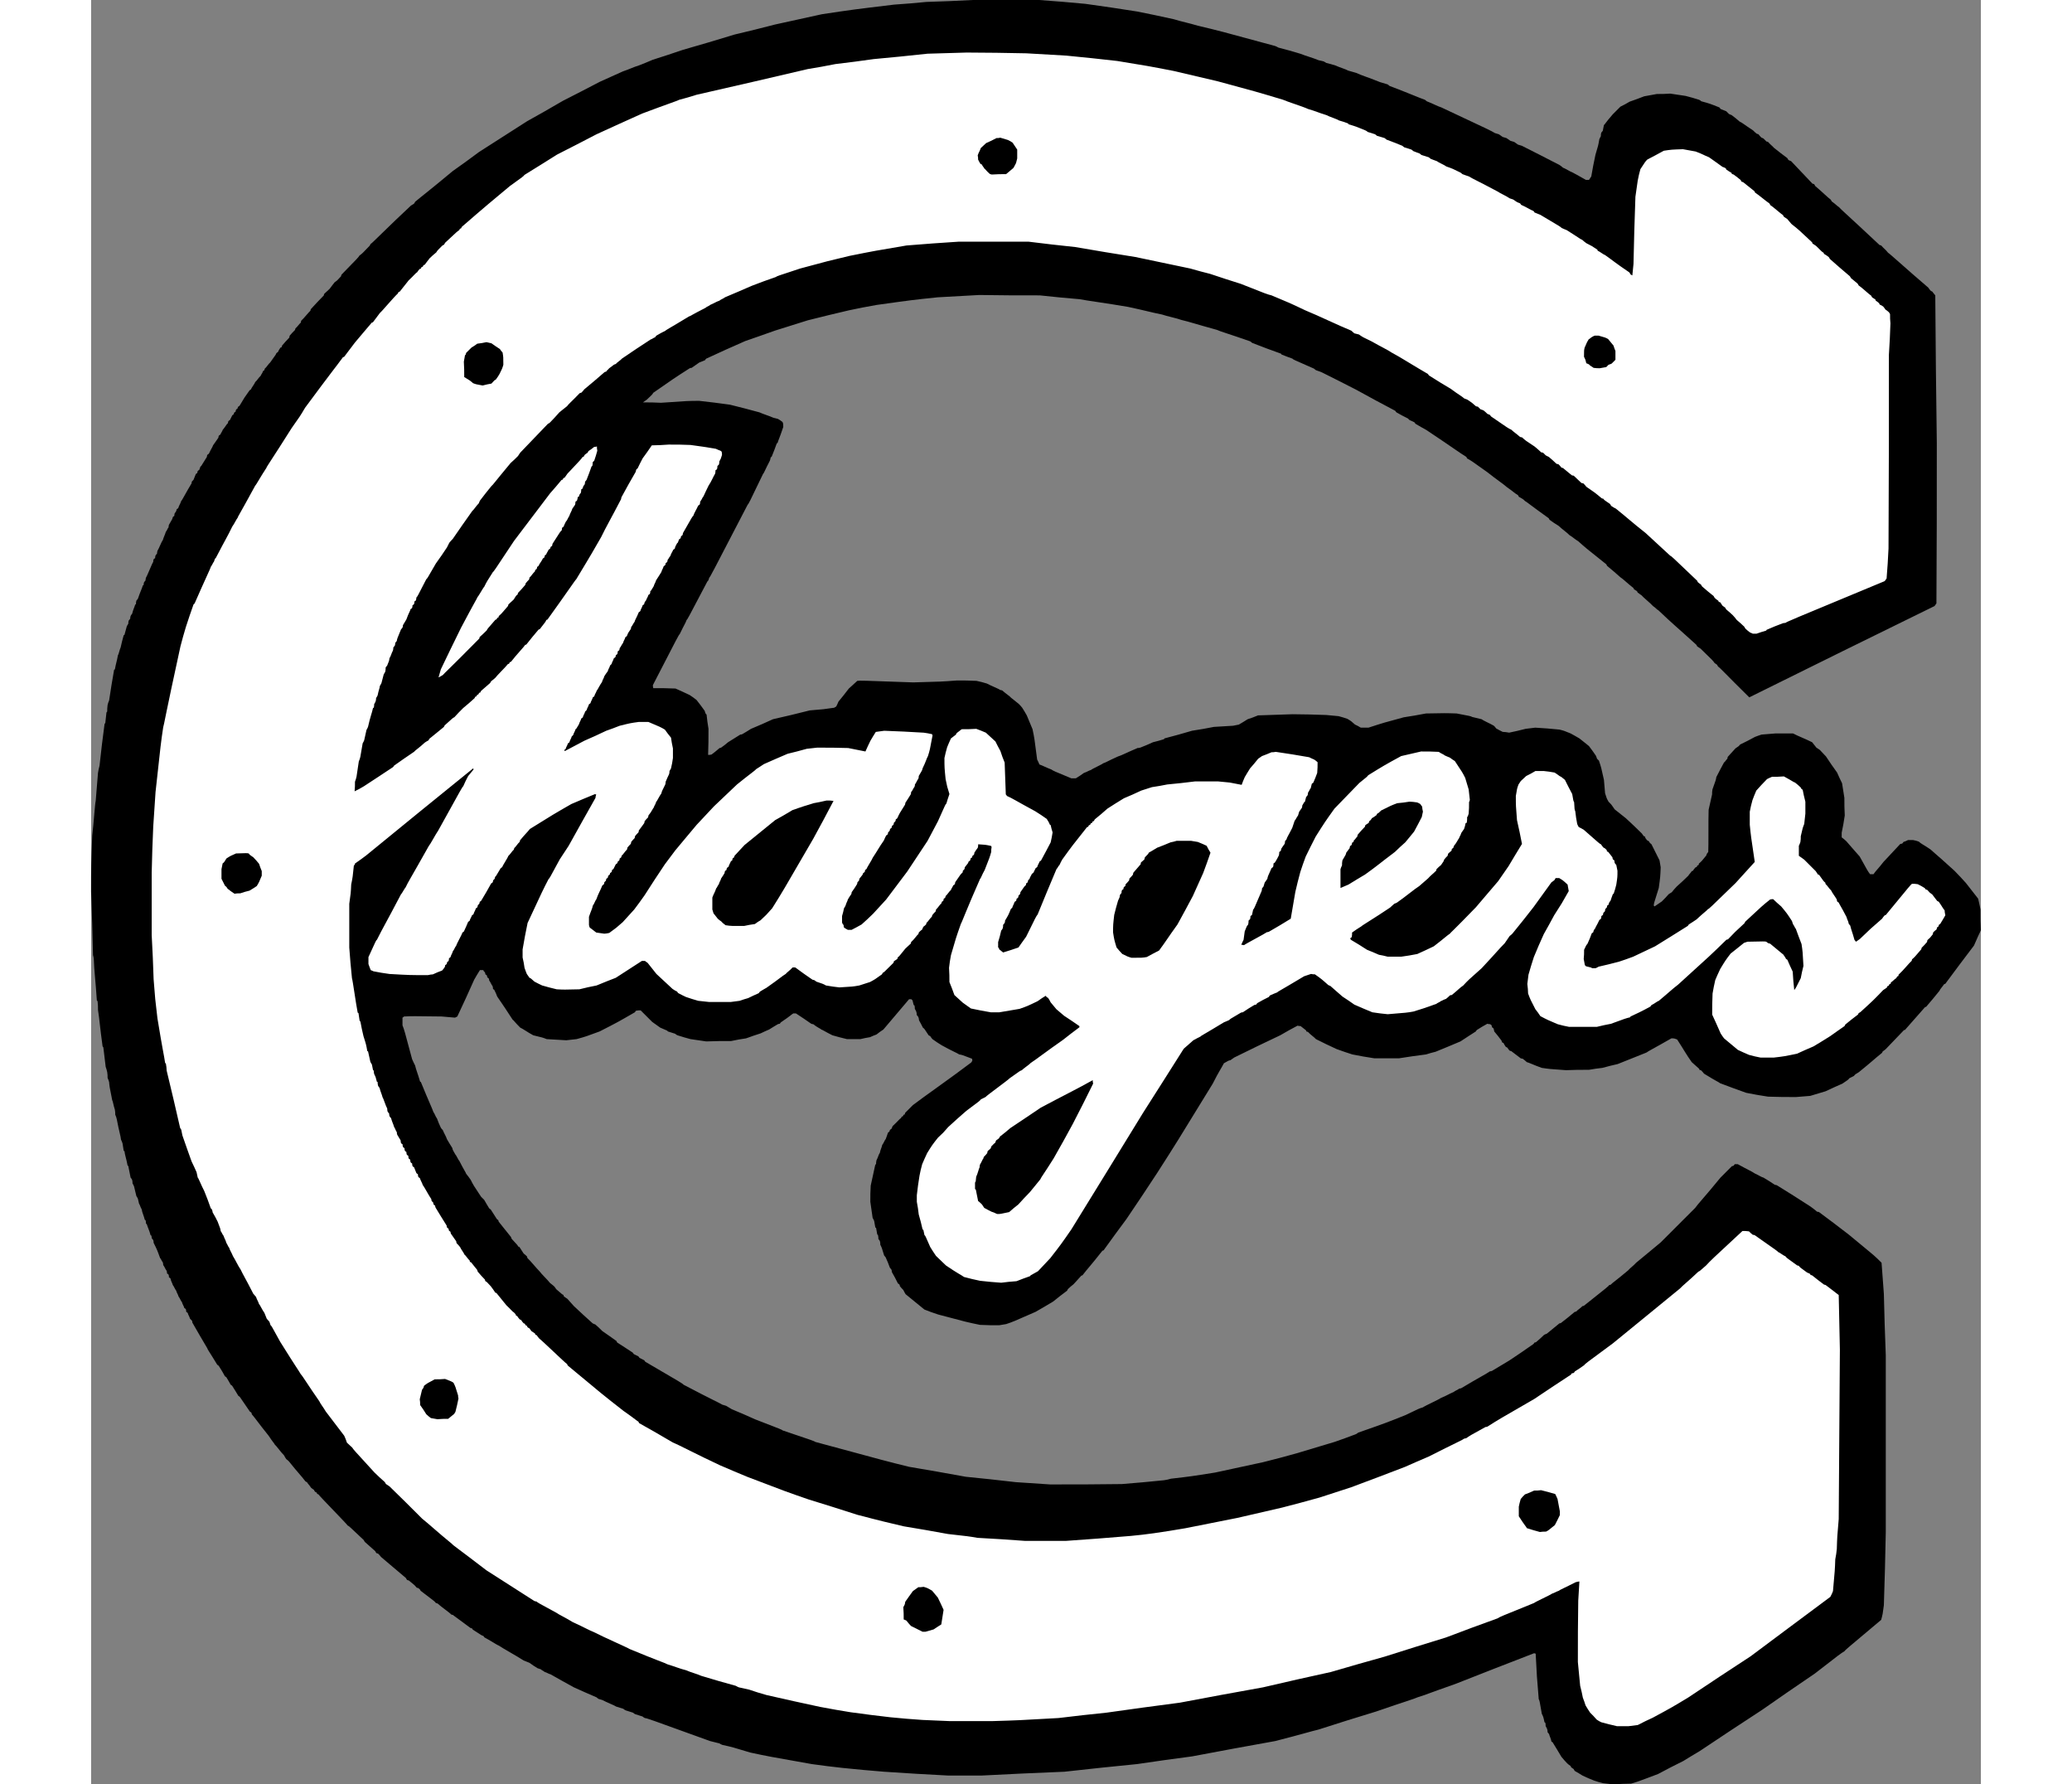
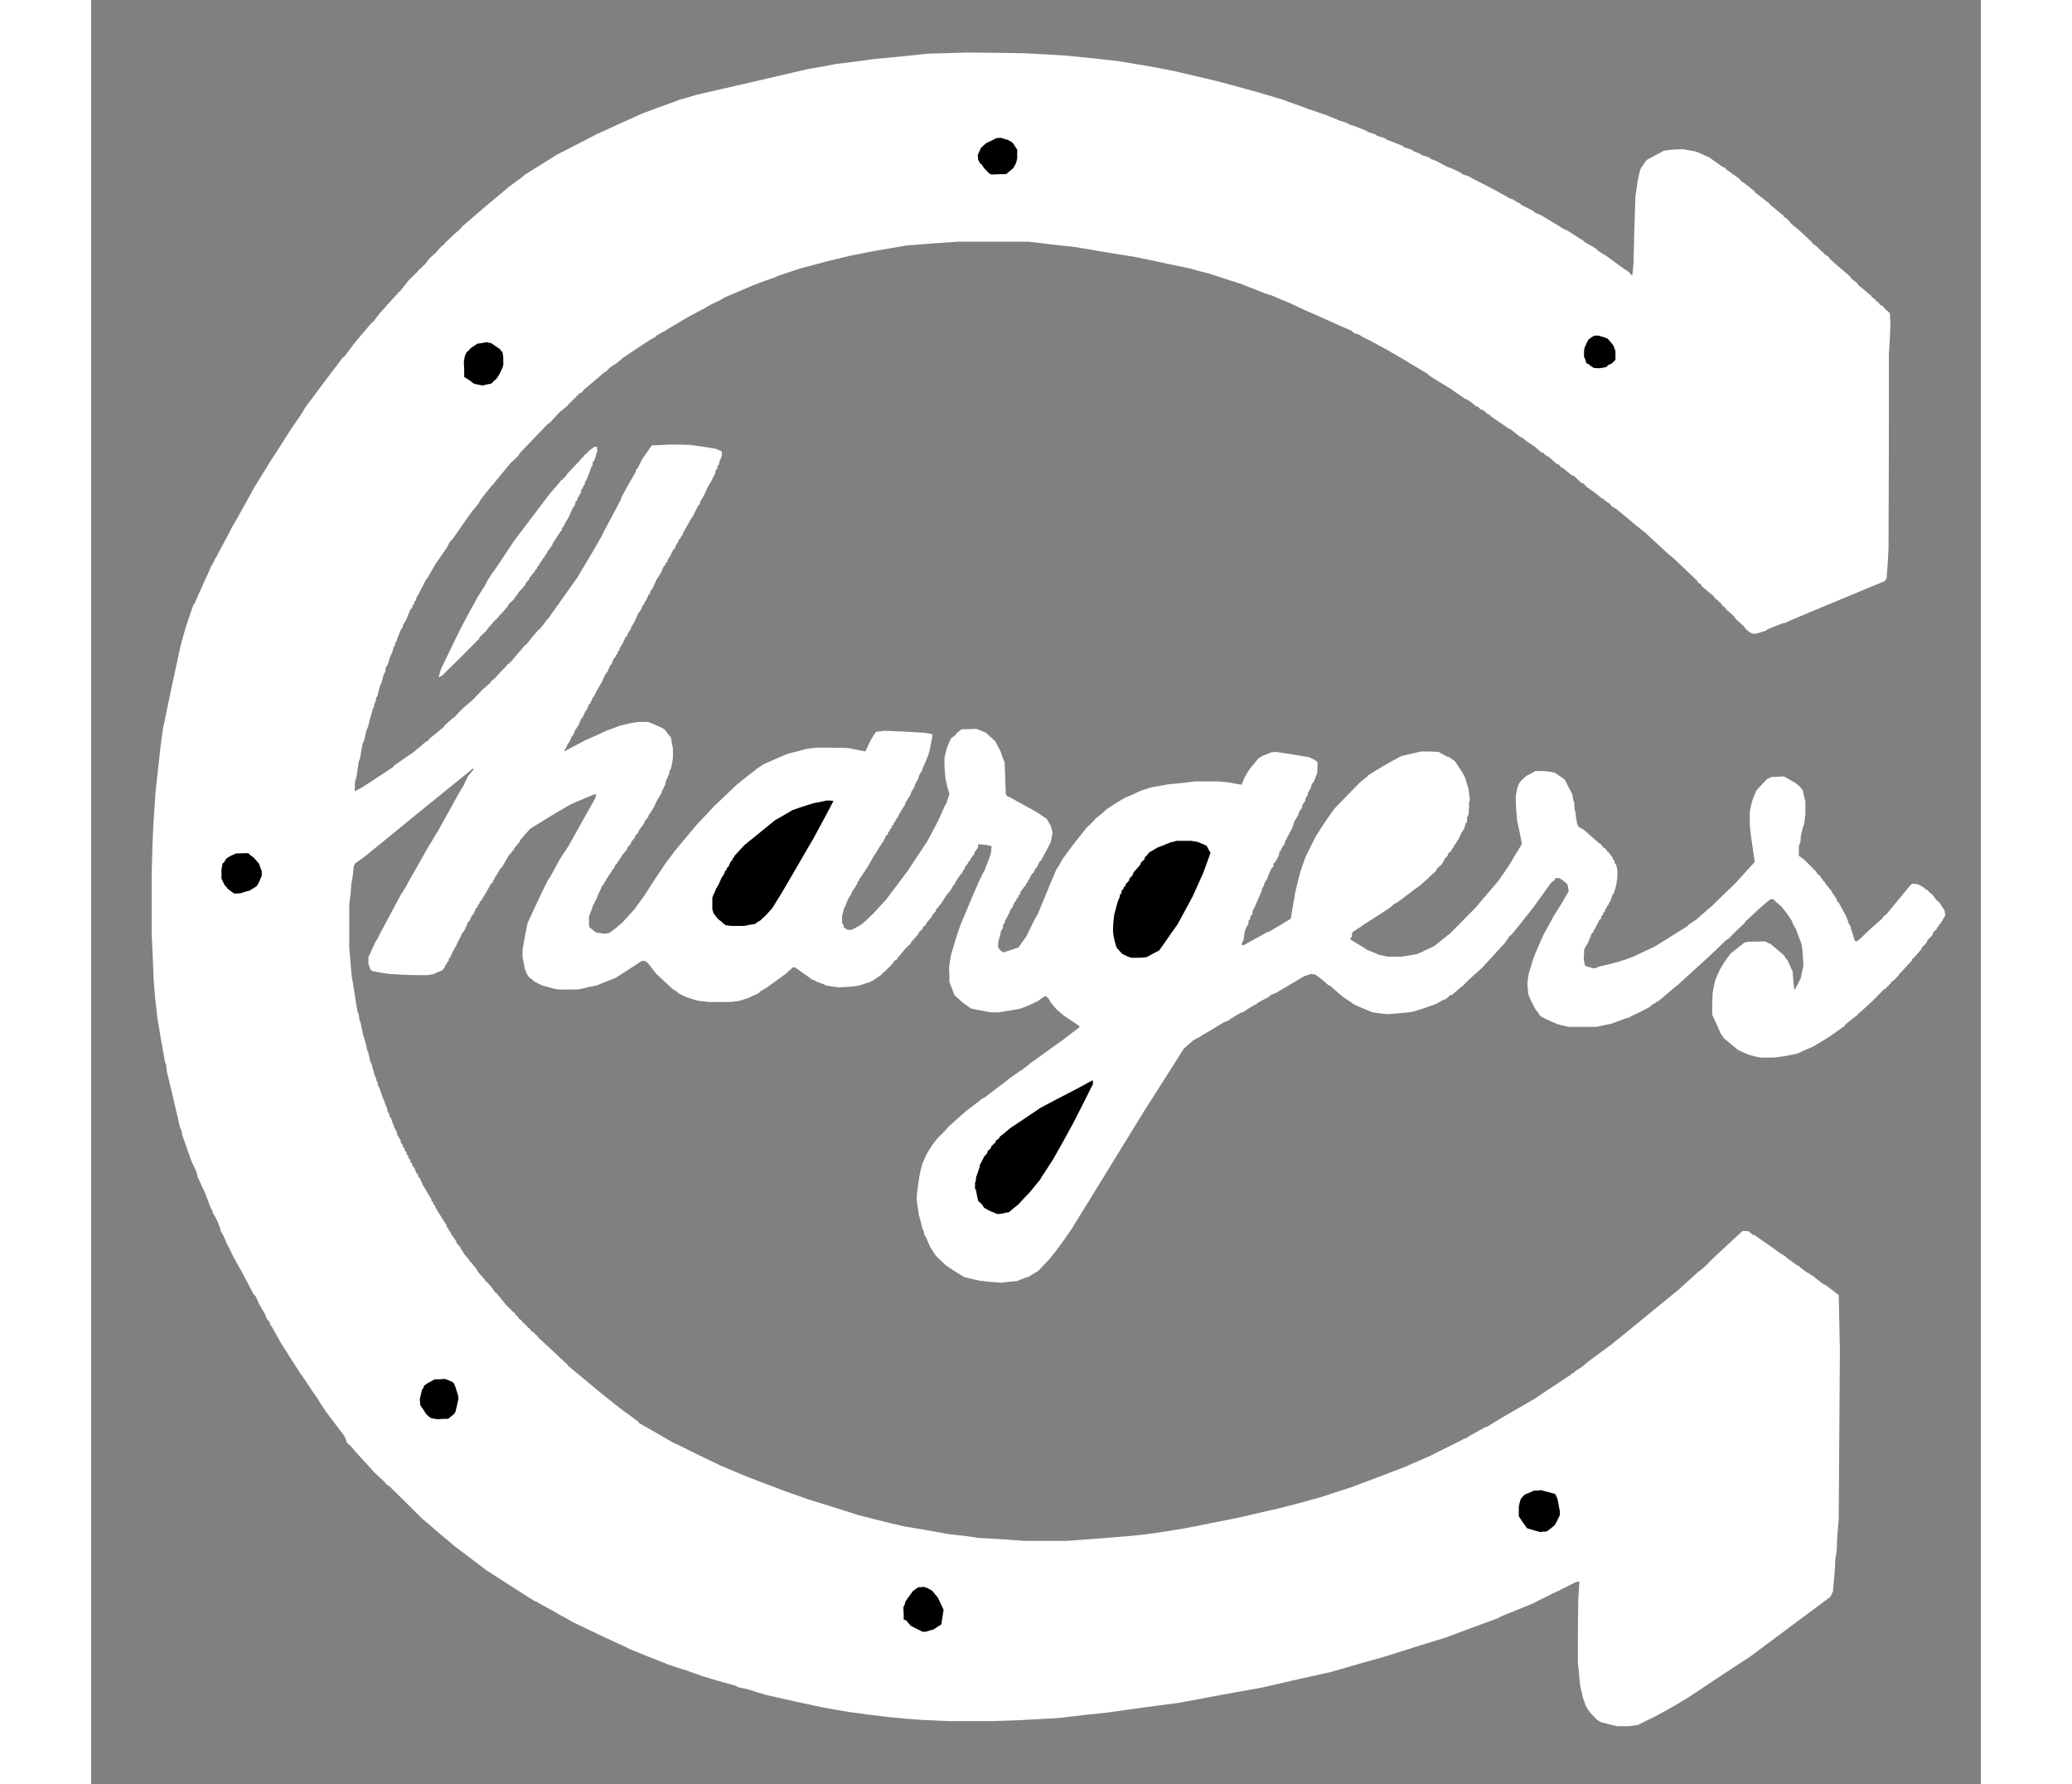
<svg xmlns="http://www.w3.org/2000/svg" xml:space="preserve" width="7.848in" height="6.757in" version="1.1" style="shape-rendering:geometricPrecision; text-rendering:geometricPrecision; image-rendering:optimizeQuality; fill-rule:evenodd; clip-rule:evenodd" viewBox="0 0 7847.73 7408.21">
  <rect x="0" y="0" width="7847.73" height="7408.21" fill="#808080" stroke="none" />
  <defs>
    <style type="text/css">
   
    .fil0 {fill:black}
    .fil1 {fill:white}
   
  </style>
  </defs>
  <g id="Layer_x0020__x0028_Black_x0020_and_x0020_White_x0029_">
    <g id="_2008575326816">
-       <path class="fil0" d="M6320.55 7408.21c-12.74,-1.59 -27.07,-3.18 -41.4,-4.78 -12.74,-3.19 -25.48,-6.37 -38.22,-11.15 -15.93,-6.37 -31.85,-12.74 -47.78,-20.7 -9.55,-6.37 -20.7,-12.74 -31.85,-19.11 -1.59,-1.59 -3.18,-4.78 -4.78,-7.96 -3.19,-1.59 -6.37,-4.78 -11.15,-7.96 0,-1.59 0,-3.18 -1.59,-4.78 -4.78,-3.18 -9.56,-6.37 -14.33,-11.15 -7.96,-7.96 -15.92,-17.52 -23.89,-27.07 -11.15,-19.11 -23.88,-39.81 -36.63,-60.51 -1.59,0 -3.19,-1.59 -4.78,-3.18 -1.59,-11.15 -7.96,-22.3 -9.55,-30.26 -1.59,-1.59 -3.19,-4.78 -6.37,-7.96 0,-3.18 0,-7.96 -1.59,-12.74 -1.59,-3.18 -3.18,-7.96 -6.37,-12.74 0,-4.78 0,-9.55 -1.59,-14.33 0,0 -1.6,0 -3.19,-1.59 -4.78,-22.29 -4.78,-22.29 -11.14,-35.03 -9.56,-55.74 -9.56,-55.74 -12.74,-60.51 -7.96,-93.96 -7.96,-93.96 -12.74,-189.5 -1.59,0 -3.18,0 -6.37,-1.59 -108.29,41.4 -216.57,84.4 -326.46,127.4 -117.84,41.4 -125.81,46.18 -157.66,55.74 -12.74,6.37 -47.77,15.92 -171.99,58.92 -79.62,23.89 -159.25,49.37 -238.87,74.85 -39.81,9.56 -55.74,15.92 -179.95,47.78 -114.66,20.7 -229.31,41.4 -345.56,63.7 -74.85,9.56 -151.29,20.7 -227.73,31.85 -100.33,9.56 -200.65,20.7 -302.57,31.85 -114.66,4.78 -229.32,9.56 -345.57,15.92 -44.59,0 -89.18,0 -135.36,0 -89.18,-4.78 -178.36,-9.55 -267.53,-15.92 -57.33,-4.78 -114.66,-9.55 -173.58,-15.92 -41.4,-4.78 -84.4,-9.55 -127.4,-15.92 -179.95,-31.85 -179.95,-31.85 -254.8,-47.77 -73.25,-22.3 -73.25,-22.3 -116.25,-31.85 -3.18,-1.59 -7.96,-3.19 -12.74,-6.37 -12.74,-3.18 -25.48,-6.37 -38.22,-9.55 -259.57,-93.96 -259.57,-93.96 -270.72,-95.55 -3.18,-1.59 -6.37,-3.18 -9.55,-6.37 -9.56,-3.19 -19.11,-6.37 -30.26,-9.56 -3.18,-1.59 -6.37,-3.18 -9.55,-6.37 -9.56,-3.18 -19.11,-6.37 -30.26,-9.55 -3.19,-1.59 -6.37,-3.18 -9.56,-6.37 -9.56,-3.18 -19.11,-6.37 -30.26,-9.55 -9.56,-6.37 -36.63,-15.92 -57.33,-27.07 -4.78,-1.59 -9.56,-3.18 -15.92,-4.78 -1.59,-1.6 -4.78,-3.19 -7.96,-6.37 -30.26,-12.74 -62.11,-27.07 -93.95,-41.4 -31.85,-17.52 -63.7,-35.03 -97.14,-54.14 -7.96,-1.6 -15.92,-7.96 -23.88,-9.56 -7.96,-6.37 -14.33,-7.96 -15.93,-11.15 -4.78,-1.59 -9.55,-3.18 -14.33,-4.78 -11.14,-6.37 -22.29,-14.33 -33.44,-22.3 -7.96,-3.18 -15.92,-6.37 -23.88,-9.55 -35.04,-22.3 -87.59,-50.96 -103.51,-62.11 -6.37,-1.59 -39.81,-23.88 -58.92,-33.44 -1.59,-1.59 -3.18,-3.18 -4.78,-6.37 -6.37,-1.6 -6.37,-1.6 -43,-25.48 -1.59,-1.59 -3.18,-3.18 -4.78,-6.37 -1.59,0 -3.18,0 -6.37,-1.59 -23.88,-17.52 -47.77,-35.03 -73.25,-54.14 -1.59,0 -3.18,0 -6.37,-1.6 -4.78,-6.37 -39.81,-30.26 -57.33,-46.18 -1.59,0 -3.18,0 -6.37,-1.59 -4.78,-6.37 -4.78,-6.37 -63.7,-50.96 -1.59,-4.78 -1.59,-4.78 -9.56,-11.15 -1.59,0 -3.18,0 -6.37,-1.59 -9.56,-11.15 -9.56,-11.15 -33.44,-30.26 -1.59,0 -3.19,0 -6.37,-1.59 -1.59,-1.6 -3.18,-4.78 -4.78,-7.96 -33.44,-28.66 -68.48,-57.33 -103.51,-87.59 -3.18,-4.78 -7.96,-9.56 -12.74,-14.33 -1.59,0 -3.18,0 -6.37,-1.59 -1.59,-1.59 -3.18,-4.78 -4.78,-7.96 -14.33,-12.74 -28.66,-25.48 -43,-38.22 -1.59,-1.59 -3.18,-4.78 -4.78,-7.96 -60.51,-57.33 -60.51,-57.33 -66.89,-60.51 -4.78,-7.96 -119.44,-124.21 -121.03,-128.99 -1.59,0 -3.18,-1.59 -6.37,-3.18 0,-1.59 0,-3.18 -1.59,-4.78 -1.59,0 -3.18,-1.6 -6.37,-3.19 -1.59,-1.59 -3.18,-4.78 -4.78,-7.96 -3.19,-1.59 -6.37,-4.78 -11.15,-7.96 -9.56,-14.33 -15.92,-19.11 -17.52,-23.88 -1.6,0 -3.19,-1.59 -6.37,-3.19 -20.7,-27.07 -31.85,-36.63 -68.48,-82.81 -3.18,-3.19 -6.37,-6.37 -11.14,-9.56 -3.19,-4.78 -6.37,-9.56 -9.56,-15.92 -14.33,-14.33 -31.85,-39.81 -38.22,-44.59 -1.59,-4.78 -7.96,-9.56 -25.48,-36.63 -46.18,-57.33 -55.74,-73.25 -70.07,-89.18 0,-1.59 0,-3.18 -1.59,-6.37 -1.59,-1.59 -3.19,-3.18 -6.37,-4.78 -12.74,-19.11 -27.07,-39.81 -41.4,-60.51 -1.59,-1.59 -3.18,-3.18 -6.37,-4.78 -7.96,-12.74 -15.92,-27.07 -25.48,-41.4 -1.59,-1.59 -3.18,-3.18 -6.37,-4.78 -4.78,-9.56 -11.15,-19.11 -17.52,-30.26 -1.6,-1.59 -3.19,-3.19 -6.37,-4.78 -7.96,-14.33 -15.92,-28.66 -25.48,-43 -1.59,-1.59 -3.18,-3.18 -6.37,-4.78 -36.63,-60.51 -39.81,-62.11 -41.4,-68.48 -20.7,-35.03 -41.4,-70.07 -62.11,-106.69 0,-1.59 0,-4.78 -1.59,-7.96 -1.59,-1.59 -4.78,-4.78 -7.96,-7.96 -3.18,-11.15 -7.96,-15.92 -9.56,-23.89 -1.59,-1.59 -3.18,-3.18 -6.37,-4.78 0,-3.18 0,-6.37 -1.59,-11.15 -1.59,-1.59 -3.18,-3.18 -6.37,-4.78 -1.6,-7.96 -7.96,-15.92 -9.56,-23.89 -6.37,-7.96 -7.96,-15.92 -14.33,-23.88 -1.59,-7.96 -7.96,-15.93 -9.56,-23.89 -6.37,-7.96 -7.96,-15.92 -14.33,-23.89 -1.59,-7.96 -7.96,-15.92 -9.55,-27.07 -1.6,-1.59 -3.19,-3.18 -6.37,-4.78 0,-3.18 0,-6.37 -1.59,-11.15 -1.59,-1.59 -3.18,-3.18 -6.37,-4.78 0,-3.18 0,-6.37 -1.6,-11.15 -6.37,-7.96 -7.96,-15.92 -14.33,-23.88 0,-3.19 0,-6.37 -1.59,-11.15 -6.37,-7.96 -7.96,-15.92 -11.14,-17.52 -12.74,-35.04 -12.74,-35.04 -27.07,-63.7 0,-3.18 0,-6.37 -1.59,-11.15 -1.59,-1.59 -3.19,-4.78 -6.37,-7.96 0,-3.18 0,-6.37 -1.59,-11.15 0,0 -1.59,0 -3.18,-1.59 -4.78,-19.11 -11.15,-30.26 -15.92,-46.18 0,0 -1.59,0 -3.18,-1.59 0,-4.78 0,-9.56 -1.6,-14.33 0,0 -1.59,0 -3.18,-1.59 -4.78,-19.11 -11.15,-30.26 -12.74,-43 -6.37,-11.15 -7.96,-20.7 -11.14,-23.89 -1.6,-6.37 -3.19,-12.74 -4.78,-20.7 -1.59,-3.19 -3.18,-6.37 -6.37,-11.15 -3.18,-12.74 -6.37,-25.48 -9.56,-39.81 -1.59,-3.18 -3.18,-7.96 -6.37,-12.74 0,-4.78 0,-9.55 -1.59,-14.33 -1.6,-3.18 -3.19,-6.37 -6.37,-9.55 -3.18,-15.93 -6.37,-31.85 -9.55,-47.78 0,0 -1.6,-1.59 -3.19,-3.18 -4.78,-27.07 -11.14,-43 -12.74,-58.92 0,0 -1.59,0 -3.18,-1.59 -1.59,-9.56 -3.18,-19.11 -4.78,-30.26 -1.59,-4.78 -3.18,-9.56 -6.37,-15.92 -1.59,-15.92 -7.96,-33.44 -17.52,-84.4 -1.59,-6.37 -3.18,-12.74 -6.37,-19.11 0,-6.37 0,-12.74 -1.59,-20.7 -6.37,-19.11 -7.96,-35.03 -11.15,-39.81 -11.15,-55.73 -11.15,-55.73 -12.74,-74.85 -1.59,-4.78 -3.18,-11.15 -6.37,-17.52 0,-7.96 0,-15.92 -1.6,-23.89 -1.59,-6.37 -3.18,-14.33 -6.37,-22.29 -3.18,-25.48 -6.37,-52.55 -9.56,-79.63 0,-1.59 -1.59,-3.18 -3.18,-4.78 -11.15,-79.62 -12.74,-111.47 -19.11,-151.28 0,-11.15 0,-22.3 -1.59,-35.04 0,-1.59 -1.59,-3.18 -3.18,-4.78 -4.78,-74.85 -11.15,-122.62 -12.74,-171.99 0,-4.78 -1.59,-9.56 -3.19,-15.92 -1.59,-87.59 -4.78,-175.17 -7.96,-262.76 0,-109.88 0,-109.88 4.78,-234.09 6.37,-52.55 11.15,-132.18 14.33,-143.32 3.18,-38.22 6.37,-76.44 9.56,-116.25 1.59,-9.56 3.18,-19.11 6.37,-30.26 6.37,-57.33 12.74,-114.66 20.7,-171.99 0,-1.59 1.59,-3.18 3.18,-4.78 1.59,-14.33 3.18,-28.66 4.78,-43 0,-1.59 1.59,-3.19 3.18,-4.78 0,-7.96 0,-17.52 1.6,-27.07 1.59,-6.37 3.18,-12.74 6.37,-19.11 6.37,-41.4 12.74,-84.4 20.7,-127.4 0,0 1.6,0 3.19,-1.59 4.78,-27.07 7.96,-31.85 12.74,-58.92 3.18,-3.18 7.96,-27.07 11.14,-31.85 3.19,-15.92 7.96,-33.44 12.74,-50.96 0,0 1.59,0 3.18,-1.6 3.19,-11.14 6.37,-22.29 9.56,-35.03 1.59,-3.18 3.18,-6.37 6.37,-11.15 0,-3.18 0,-7.96 1.59,-12.74 1.59,-1.59 3.18,-4.78 6.37,-7.96 0,-3.18 0,-6.37 1.59,-11.15 1.59,-3.18 3.18,-6.37 6.37,-9.56 4.78,-19.11 7.96,-22.29 12.74,-38.22 0,0 1.6,0 3.19,-1.59 0,-4.78 0,-9.56 1.59,-14.33 1.59,-1.59 3.18,-4.78 6.37,-7.96 9.56,-28.66 15.92,-39.81 20.7,-55.74 0,0 1.59,0 3.18,-1.59 0,-3.18 0,-6.37 1.59,-11.15 1.59,-1.59 3.18,-4.78 6.37,-7.96 0,-3.18 0,-6.37 1.6,-11.15 6.37,-9.56 27.07,-63.7 30.26,-65.29 0,-3.19 0,-6.37 1.59,-11.15 1.59,-1.59 3.18,-3.18 6.37,-4.78 0,-3.19 0,-6.37 1.59,-11.15 1.59,-1.59 3.19,-4.78 6.37,-7.96 0,-3.18 0,-6.37 1.59,-11.15 6.37,-9.55 15.92,-36.63 22.29,-44.59 4.78,-15.92 7.96,-19.11 12.74,-35.03 3.18,-1.59 7.96,-15.92 11.15,-17.52 0,-3.18 0,-6.37 1.59,-11.15 14.33,-23.89 14.33,-23.89 15.92,-31.85 1.59,-1.59 3.18,-3.18 6.37,-4.78 0,-3.18 0,-6.37 1.59,-11.14 6.37,-7.96 6.37,-7.96 7.96,-15.92 1.59,-1.6 3.19,-3.19 6.37,-4.78 4.78,-14.33 7.96,-15.92 12.74,-30.26 3.18,-1.59 20.7,-36.63 43,-73.25 0,-1.59 0,-4.78 1.59,-7.96 1.59,-1.6 3.18,-3.19 6.37,-6.37 3.18,-7.96 6.37,-15.92 9.56,-23.88 1.59,-1.6 3.18,-3.19 6.37,-4.78 0,-1.59 0,-4.78 1.59,-7.96 1.59,-1.59 3.19,-3.19 6.37,-4.78 4.78,-14.33 4.78,-14.33 7.96,-15.92 7.96,-12.74 15.92,-25.48 23.89,-38.22 0,-1.6 0,-4.78 1.59,-7.96 1.59,-1.59 3.18,-3.18 6.37,-4.78 9.55,-20.7 15.92,-28.66 17.52,-35.04 6.37,-9.55 14.33,-20.7 22.29,-31.85 0,-1.59 0,-4.78 1.59,-7.96 1.59,-1.6 3.19,-3.19 6.37,-4.78 4.78,-11.15 7.96,-12.74 9.55,-19.11 14.33,-17.52 15.93,-23.89 22.3,-28.66 0,-1.59 0,-4.78 1.59,-7.96 1.59,-1.59 3.18,-3.18 6.37,-4.78 3.18,-6.37 6.37,-12.74 9.55,-19.11 1.59,-1.59 3.18,-3.18 6.37,-4.78 0,-1.59 0,-3.18 1.59,-6.37 1.59,-1.59 3.18,-3.18 6.37,-4.78 0,-1.59 0,-4.78 1.59,-7.96 1.59,-1.59 3.19,-3.18 6.37,-4.78 0,-1.59 0,-3.18 1.59,-6.37 1.59,-1.59 3.18,-3.18 6.37,-4.78 20.7,-35.03 20.7,-35.03 41.4,-63.7 1.59,-1.6 3.18,-3.19 6.37,-4.78 1.59,-6.37 15.92,-23.88 17.52,-30.26 6.37,-4.78 15.92,-20.7 22.29,-25.48 3.19,-7.96 7.96,-11.14 9.56,-19.11 1.59,-1.59 3.18,-3.18 6.37,-4.78 0,-1.59 0,-3.18 1.6,-6.37 6.37,-4.78 15.92,-20.7 22.29,-25.48 20.7,-30.26 23.89,-31.85 25.48,-38.22 1.59,-1.59 3.18,-3.18 6.37,-4.78 3.18,-6.37 6.37,-12.74 11.15,-19.11 1.59,0 3.18,0 4.78,-1.59 0,-1.59 0,-3.18 1.59,-6.37 9.56,-11.15 19.11,-22.3 30.26,-33.44 0,-1.59 0,-4.78 1.59,-7.96 6.37,-7.96 14.33,-15.92 22.29,-23.89 0,-1.59 0,-3.18 1.59,-6.37 6.37,-4.78 17.52,-20.7 22.3,-23.89 0,-1.59 0,-4.78 1.59,-7.96 11.15,-9.56 31.85,-36.63 38.22,-41.4 0,-1.59 0,-3.18 1.59,-6.37 17.52,-19.11 35.03,-38.22 54.14,-57.33 0,-1.59 0,-3.18 1.6,-6.37 6.37,-6.37 14.33,-12.74 22.29,-20.7 6.37,-7.96 12.74,-17.52 20.7,-27.07 11.15,-7.96 11.15,-7.96 27.07,-25.48 0,-1.59 0,-3.18 1.59,-6.37 70.07,-71.66 70.07,-71.66 74.85,-79.62 11.14,-7.96 11.14,-7.96 43,-41.4 0,-1.59 1.59,-3.18 3.18,-6.37 4.78,-1.59 78.03,-76.44 167.21,-159.25 3.19,-1.59 7.96,-4.78 12.74,-7.96 1.59,-1.59 3.18,-4.78 4.78,-7.96 38.22,-31.85 42.99,-33.44 156.06,-127.4 36.63,-25.48 73.25,-52.55 109.88,-79.63 65.29,-41.4 132.18,-84.4 199.06,-127.4 49.37,-27.07 98.73,-55.74 148.1,-84.4 50.96,-25.48 101.92,-52.55 154.47,-79.63 31.85,-14.33 63.7,-28.66 95.55,-43 28.66,-9.55 38.22,-15.92 68.48,-25.48 17.52,-6.37 35.03,-14.33 54.14,-22.3 41.4,-12.74 82.81,-27.07 125.81,-41.4 71.66,-20.7 143.32,-41.4 214.99,-63.7 55.74,-12.74 111.47,-27.07 167.21,-41.4 65.29,-14.33 130.58,-28.66 195.88,-43 127.4,-19.11 127.4,-19.11 299.38,-39.81 44.59,-3.18 89.18,-6.37 133.77,-11.14 63.7,-1.6 127.4,-4.78 191.1,-7.96 92.36,0 184.73,0 278.68,0 63.7,4.78 127.4,9.56 191.1,15.92 71.66,9.56 143.32,20.7 214.99,31.85 49.37,9.56 100.33,20.7 151.28,31.85 36.63,11.15 63.7,15.93 100.33,27.07 87.59,20.7 87.59,20.7 321.68,84.4 3.19,1.59 7.96,3.18 12.74,6.37 30.26,7.96 60.51,15.92 90.77,25.48 28.66,11.15 49.37,15.92 76.44,27.07 6.37,1.59 12.74,3.18 20.7,4.78 3.18,1.59 6.37,3.18 11.15,6.37 11.15,3.18 22.3,6.37 35.03,9.56 25.48,11.14 44.59,15.92 55.74,22.29 11.15,3.18 22.3,6.37 33.44,9.56 23.88,11.15 43,15.92 98.73,38.22 9.56,3.19 20.7,6.37 31.85,9.56 1.59,1.59 4.78,3.18 7.96,6.37 68.48,25.48 130.58,52.55 146.51,57.33 1.59,1.59 4.78,3.18 7.96,6.37 25.48,9.56 44.59,20.7 60.51,25.48 203.84,95.55 203.84,95.55 222.95,106.69 4.78,1.59 9.56,3.18 15.92,4.78 4.78,3.19 9.56,6.37 15.92,11.15 4.78,1.59 9.56,3.18 15.93,4.78 4.78,3.19 9.55,6.37 15.92,11.15 4.78,1.59 9.55,3.18 15.92,4.78 4.78,3.18 9.55,6.37 15.92,11.14 4.78,1.59 9.55,3.19 15.92,4.78 50.96,25.48 103.51,52.55 156.06,79.62 4.78,3.18 9.55,6.37 14.33,11.15 12.74,4.78 28.66,15.92 41.4,20.7 17.52,9.56 35.04,19.11 54.15,30.26 3.18,0 7.96,0 12.74,0 3.18,-4.78 6.37,-9.55 9.56,-14.33 4.78,-30.26 11.15,-60.51 17.52,-90.77 11.15,-36.63 11.15,-36.63 15.92,-63.7 1.59,-3.18 3.18,-7.96 6.37,-12.74 0,-4.78 0,-9.56 1.6,-14.33 1.59,-1.59 3.18,-4.78 6.37,-7.96 1.59,-7.96 3.18,-15.92 4.78,-23.88 3.19,-1.59 4.78,-7.96 36.63,-44.59 9.56,-9.56 20.7,-20.7 31.85,-31.85 12.74,-6.37 25.48,-12.74 38.22,-20.7 19.11,-6.37 39.81,-14.33 60.51,-22.29 17.52,-3.19 35.03,-6.37 52.55,-9.56 17.52,0 36.63,0 55.74,-1.59 20.7,3.18 41.4,6.37 63.7,9.55 17.52,4.78 36.63,9.56 55.74,15.93 3.18,1.59 6.37,3.18 9.55,6.37 35.04,9.56 35.04,9.56 74.85,25.48 1.59,1.59 3.19,3.18 4.78,6.37 7.96,3.18 15.92,6.37 23.88,9.56 3.19,3.18 6.37,6.37 11.15,11.15 3.18,1.59 6.37,3.18 11.15,4.78 11.15,7.96 22.29,17.52 33.44,27.07 11.15,4.78 19.11,12.74 55.74,36.63 4.78,4.78 9.56,9.56 15.92,14.33 1.59,0 3.18,0 6.37,1.59 3.18,4.78 7.96,9.56 12.74,14.33 1.6,0 4.78,1.59 7.96,3.19 3.18,3.18 7.96,7.96 12.74,12.74 1.59,0 3.18,0 6.37,1.6 12.74,14.33 17.52,15.92 23.89,23.88 17.52,14.33 36.63,28.66 55.74,43 1.59,1.59 3.18,4.78 4.78,7.96 3.18,1.59 6.37,3.18 11.15,4.78 28.66,30.26 58.92,62.11 89.18,93.96 1.59,0 3.18,0 6.37,1.59 1.6,1.59 3.19,4.78 4.78,7.96 28.66,23.89 55.74,50.96 63.7,55.74 1.59,1.59 3.18,4.78 4.78,7.96 15.93,11.14 22.3,19.11 30.26,23.88 12.74,14.33 17.52,15.92 168.8,157.66 1.59,0 3.18,0 6.37,1.59 12.74,14.33 17.52,15.92 28.66,30.26 4.78,1.59 68.47,60.51 167.21,144.92 3.18,4.78 6.37,9.56 11.15,14.33 1.59,0 3.18,0 4.78,1.59 3.18,4.78 7.96,9.56 12.74,15.92 1.59,203.84 3.18,407.67 6.37,613.11 0,221.35 0,442.71 -1.6,665.65 -1.59,3.19 -4.78,6.37 -7.96,11.15 -256.39,125.81 -512.78,251.61 -769.17,379.01 -97.14,-95.55 -121.03,-122.62 -128.99,-127.4 -1.59,-1.6 -3.18,-4.78 -4.78,-7.96 -3.19,-1.59 -6.37,-4.78 -11.15,-7.96 -4.78,-7.96 -4.78,-7.96 -57.33,-58.92 -4.78,-3.18 -9.56,-6.37 -14.33,-9.55 0,-1.59 -1.59,-3.18 -3.18,-6.37 -87.59,-79.62 -92.37,-81.21 -157.66,-143.32 -4.78,-1.59 -14.33,-12.74 -22.3,-17.52 -9.55,-11.15 -39.81,-35.03 -49.37,-46.18 -4.78,-1.59 -9.56,-7.96 -14.33,-9.56 0,-1.59 -1.59,-3.18 -3.18,-6.37 -3.18,-1.59 -7.96,-4.78 -12.74,-7.96 0,-1.59 0,-3.18 -1.59,-4.78 -30.26,-23.89 -39.81,-35.03 -54.15,-44.59 -17.52,-15.92 -36.63,-31.85 -55.74,-47.77 0,-1.59 -1.59,-3.19 -3.18,-6.37 -85.99,-68.47 -85.99,-68.47 -116.25,-95.55 -15.92,-9.56 -20.7,-15.92 -36.63,-25.48 -4.78,-6.37 -33.44,-27.07 -44.59,-38.22 -12.74,-7.96 -25.48,-15.92 -38.22,-25.48 0,-1.6 -1.59,-3.19 -3.18,-6.37 -84.4,-60.51 -87.59,-65.29 -98.73,-71.66 -7.96,-7.96 -7.96,-7.96 -25.48,-17.52 0,-1.59 -1.59,-3.18 -3.18,-6.37 -15.92,-9.56 -20.7,-15.93 -46.18,-33.44 -15.92,-14.33 -47.78,-35.03 -81.22,-62.11 -66.89,-47.77 -66.89,-47.77 -84.4,-57.33 0,-1.59 -1.59,-3.18 -3.18,-6.37 -33.44,-20.7 -46.18,-31.85 -165.62,-111.47 -14.33,-7.96 -28.66,-15.92 -44.59,-25.48 -1.6,-1.59 -3.19,-3.18 -4.78,-6.37 -6.37,-3.19 -12.74,-6.37 -20.7,-9.56 -1.59,-1.59 -3.18,-3.18 -6.37,-6.37 -15.92,-7.96 -31.85,-15.92 -47.77,-25.48 -1.59,-1.59 -3.18,-3.18 -4.78,-6.37 -54.15,-28.66 -108.29,-57.33 -162.43,-87.59 -46.18,-23.88 -93.96,-47.77 -141.73,-71.66 -7.96,-3.18 -15.92,-6.37 -25.48,-9.55 -1.59,-1.59 -4.78,-3.18 -7.96,-6.37 -87.59,-38.22 -87.59,-38.22 -89.18,-41.4 -14.33,-4.78 -30.26,-11.15 -46.18,-17.52 0,0 0,-1.59 -1.59,-3.18 -39.81,-14.33 -79.62,-28.66 -119.44,-44.59 -1.59,-1.59 -4.78,-3.18 -7.96,-6.37 -90.77,-31.85 -125.8,-41.4 -138.54,-47.78 -92.37,-25.48 -108.29,-31.85 -148.1,-41.4 -15.93,-6.37 -62.11,-15.92 -79.63,-22.29 -47.77,-9.56 -66.89,-15.92 -141.73,-31.85 -92.36,-15.92 -168.8,-25.48 -200.65,-31.85 -54.14,-4.78 -109.88,-9.56 -165.62,-15.93 -82.81,0 -167.21,0 -251.61,-1.59 -57.33,3.19 -114.66,6.37 -171.99,9.56 -106.69,11.15 -106.69,11.15 -254.8,31.85 -38.22,6.37 -76.44,14.33 -114.66,22.3 -55.74,12.74 -113.07,27.07 -170.4,41.4 -44.59,14.33 -90.77,28.66 -136.96,43 -39.81,14.33 -81.21,28.66 -122.62,42.99 -54.15,23.89 -108.29,47.78 -162.43,73.26 -1.59,1.59 -3.19,3.18 -4.78,6.37 -7.96,3.18 -15.92,6.37 -23.88,9.56 -9.56,6.37 -20.7,14.33 -31.85,22.29 -1.6,0 -4.78,0 -7.96,1.59 -66.89,43 -66.89,43 -151.28,101.92 -4.78,7.96 -4.78,7.96 -27.07,28.66 -4.78,3.18 -9.56,6.37 -15.92,11.15 23.88,0 49.37,0 74.85,1.59 114.66,-7.96 114.66,-7.96 159.25,-7.96 41.4,4.78 84.4,9.55 127.4,15.92 39.81,9.55 81.21,20.7 122.62,31.85 12.74,6.37 44.59,15.92 57.33,22.29 6.37,1.59 12.74,3.19 19.11,4.78 6.37,3.18 12.74,7.96 19.11,12.74 3.18,7.96 3.18,7.96 3.18,20.7 -15.92,47.77 -19.11,50.96 -23.89,66.89 0,0 -1.59,0 -3.18,1.59 -6.37,17.52 -12.74,35.03 -20.7,54.14 -1.59,1.6 -3.18,3.19 -4.78,4.78 0,3.18 -1.59,7.96 -3.18,12.74 -20.7,39.81 -23.89,50.96 -28.66,55.74 -58.92,122.62 -58.92,122.62 -63.7,127.4 -154.47,297.8 -154.47,297.8 -159.25,302.57 -3.19,11.15 -3.19,11.15 -7.96,15.92 -82.81,157.66 -82.81,157.66 -85.99,159.25 -4.78,14.33 -7.96,15.92 -28.66,58.92 -4.78,4.78 -4.78,4.78 -111.47,211.8 0,3.18 0,7.96 1.6,12.74 30.26,0 60.51,0 92.36,1.59 19.11,7.96 38.22,17.52 58.92,27.07 9.56,6.37 19.11,12.74 28.66,20.7 11.15,14.33 22.3,28.66 33.44,44.59 3.18,11.15 3.18,11.15 7.96,15.92 1.59,19.11 4.78,38.22 7.96,58.92 0,35.04 0,71.66 -1.59,108.29 4.78,0 9.56,0 14.33,-1.59 11.15,-7.96 22.3,-17.52 33.44,-27.07 1.59,0 3.18,0 6.37,-1.59 9.56,-6.37 19.11,-14.33 28.66,-22.3 15.92,-9.56 33.44,-20.7 50.96,-31.85 1.6,0 4.78,0 7.96,-1.59 11.15,-6.37 23.89,-14.33 36.63,-22.3 30.26,-12.74 60.51,-25.48 90.77,-39.81 50.96,-11.15 101.92,-23.89 152.88,-36.63 58.92,-4.78 58.92,-4.78 101.92,-11.15 1.59,-1.59 4.78,-3.18 7.96,-4.78 3.18,-6.37 6.37,-12.74 9.56,-20.7 14.33,-17.52 28.66,-35.04 43,-54.15 11.14,-9.56 22.29,-20.7 35.03,-31.85 12.74,-1.6 12.74,-1.6 232.5,6.37 117.84,-3.18 117.84,-3.18 181.54,-7.96 27.07,0 54.15,0 81.22,1.6 14.33,3.18 28.66,6.37 43,11.14 20.7,11.15 47.77,20.7 55.74,27.07 1.59,0 4.78,0 7.96,1.59 15.92,14.33 31.85,23.89 36.63,30.26 9.56,7.96 20.7,15.93 31.85,25.48 4.78,4.78 9.56,9.56 14.33,15.92 6.37,9.56 12.74,20.7 19.11,31.85 7.96,19.11 15.92,38.22 23.89,57.33 7.96,38.22 7.96,38.22 19.11,125.81 3.19,6.37 6.37,12.74 9.56,20.7 14.33,4.78 23.89,11.15 49.37,20.7 9.56,6.37 9.56,6.37 82.81,36.63 6.37,0 12.74,0 19.11,0 11.15,-6.37 22.3,-14.33 33.44,-22.29 14.33,-4.78 15.92,-7.96 30.26,-12.74 1.59,-3.18 47.77,-23.89 49.37,-27.07 14.33,-4.78 15.92,-7.96 62.11,-28.66 15.93,-4.78 25.48,-11.15 81.22,-35.03 3.18,0 6.37,0 11.15,-1.59 17.52,-6.37 35.03,-14.33 52.55,-22.3 14.33,-3.18 30.26,-7.96 46.18,-12.74 0,0 0,-1.59 1.59,-3.18 38.22,-9.56 76.44,-20.7 114.66,-31.85 30.26,-4.78 60.51,-9.56 90.77,-15.92 25.48,-1.59 52.55,-3.18 79.62,-4.78 7.96,-1.59 15.92,-3.18 23.89,-4.78 11.15,-6.37 23.89,-14.33 36.63,-22.29 14.33,-4.78 28.66,-9.56 42.99,-15.93 47.78,-1.59 95.55,-3.18 143.32,-4.78 46.18,0 92.37,1.59 140.14,3.18 15.92,1.59 33.44,3.19 50.96,4.78 11.15,3.18 23.89,6.37 36.63,11.14 15.92,9.56 15.92,9.56 31.85,23.89 7.96,3.18 15.92,7.96 23.89,12.74 9.56,0 20.7,0 31.85,0 63.7,-20.7 63.7,-20.7 146.51,-43 30.26,-4.78 60.51,-9.56 92.36,-15.92 79.63,-1.59 79.63,-1.59 127.4,0 58.92,11.15 58.92,11.15 63.7,14.33 12.74,3.18 25.48,6.37 39.81,9.56 7.96,6.37 31.85,15.92 50.96,27.07 3.18,3.19 6.37,6.37 9.56,11.15 7.96,4.78 17.52,9.56 27.07,14.33 7.96,0 17.52,1.59 27.07,3.18 22.3,-4.78 44.59,-9.55 68.48,-15.92 12.74,-1.59 25.48,-3.18 39.81,-4.78 33.44,1.59 66.88,4.78 100.33,7.96 19.11,4.78 19.11,4.78 46.18,15.92 11.15,6.37 23.88,12.74 36.63,20.7 12.74,9.56 25.48,20.7 39.81,31.85 9.56,12.74 19.11,25.48 28.66,39.81 1.59,3.18 3.18,7.96 4.78,12.74 1.59,1.59 4.78,4.78 7.96,7.96 9.56,28.66 9.56,28.66 20.7,79.63 1.59,17.52 3.19,36.63 4.78,55.74 6.37,20.7 6.37,20.7 14.33,35.03 12.74,12.74 12.74,12.74 25.48,31.85 14.33,11.15 30.26,23.89 46.18,36.63 22.29,20.7 44.59,41.4 66.88,63.7 1.59,3.18 4.78,6.37 7.96,11.15 1.59,0 3.18,0 4.78,1.59 1.59,6.37 1.59,6.37 7.96,14.33 1.59,1.59 4.78,3.18 7.96,4.78 4.78,7.96 4.78,7.96 11.15,12.74 11.15,22.3 22.29,44.59 33.44,66.89 1.59,9.56 3.18,19.11 4.78,28.66 -1.6,39.81 -1.6,39.81 -7.96,85.99 -20.7,65.29 -20.7,65.29 -20.7,73.25 0,0 1.59,1.59 3.18,3.18 9.55,-6.37 19.11,-12.74 30.26,-20.7 9.56,-9.56 19.11,-19.11 28.66,-30.26 3.18,-1.6 7.96,-4.78 12.74,-7.96 6.37,-7.96 12.74,-15.92 20.7,-23.89 15.92,-14.33 31.85,-28.66 47.77,-44.59 4.78,-7.96 11.15,-12.74 14.33,-19.11 1.6,0 3.19,0 4.78,-1.59 3.18,-4.78 6.37,-9.56 11.15,-14.33 1.59,0 3.18,0 4.78,-1.59 0,-1.59 1.59,-3.18 3.18,-6.37 1.59,0 3.18,0 4.78,-1.59 0,-1.59 0,-3.18 1.6,-6.37 11.14,-9.56 11.14,-9.56 30.26,-33.44 1.59,-6.37 1.59,-6.37 7.96,-14.33 1.59,-23.88 0,-136.95 1.59,-175.17 4.78,-20.7 9.56,-41.4 14.33,-63.7 0,-6.37 0,-12.74 1.59,-20.7 14.33,-39.81 14.33,-39.81 15.92,-50.96 9.56,-19.11 20.7,-39.81 31.85,-60.51 6.37,-4.78 9.55,-12.74 14.33,-15.92 0,-1.59 0,-4.78 1.59,-7.96 9.55,-11.14 20.7,-22.29 31.85,-35.03 14.33,-9.56 14.33,-9.56 19.11,-15.92 20.7,-9.56 41.4,-20.7 62.11,-31.85 7.96,-3.19 17.52,-6.37 27.07,-9.56 19.11,-1.59 38.22,-3.18 58.92,-4.78 23.89,0 47.78,0 71.66,0 20.7,11.14 47.78,20.7 79.63,36.63 4.78,6.37 11.15,14.33 17.52,22.3 4.78,3.18 9.56,6.37 14.33,9.55 7.96,7.96 15.92,17.52 25.48,27.07 14.33,22.3 30.26,44.59 46.18,66.89 6.37,14.33 12.74,28.66 20.7,44.59 3.19,19.11 6.37,39.81 9.56,60.51 0,23.89 0,47.77 1.59,73.25 -3.18,23.89 -7.96,47.77 -12.74,71.66 0,6.37 0,12.74 0,19.11 6.37,4.78 12.74,9.56 19.11,15.92 17.52,20.7 36.63,41.4 55.73,63.7 33.44,60.51 33.44,60.51 43,73.25 4.78,0 9.56,0 14.33,0 9.56,-14.33 20.7,-23.89 41.4,-50.96 22.3,-23.88 46.18,-49.37 70.07,-74.85 1.59,0 4.78,0 7.96,-1.59 1.59,-1.59 3.18,-3.18 4.78,-6.37 6.37,-1.59 12.74,-4.78 19.11,-7.96 6.37,0 12.74,0 20.7,0 7.96,1.59 15.92,3.18 23.88,6.37 7.96,7.96 19.11,12.74 47.78,31.85 33.44,28.66 66.88,58.92 100.33,89.18 15.92,15.92 31.85,33.44 47.77,50.96 15.92,20.7 33.44,43 50.96,65.29 3.19,14.33 6.37,28.66 9.56,44.59 0,28.66 0,57.33 1.59,85.99 -9.56,20.7 -19.11,41.4 -28.66,63.7 -39.81,52.55 -79.62,105.1 -119.44,159.25 -1.59,0 -3.18,0 -4.78,1.59 -11.15,15.92 -15.92,19.11 -19.11,27.07 -17.52,22.3 -36.63,44.59 -55.74,66.89 -1.59,0 -3.18,0 -4.78,1.59 -27.07,30.26 -54.15,62.11 -82.81,93.95 -1.59,0 -3.18,0 -4.78,1.59 -23.89,25.48 -49.37,50.96 -74.85,78.03 -3.18,3.18 -7.96,6.37 -12.74,9.55 0,1.6 -1.59,3.19 -3.18,6.37 -31.85,25.48 -36.63,31.85 -95.55,79.62 -15.92,9.56 -15.92,9.56 -20.7,15.93 -6.37,3.18 -12.74,6.37 -19.11,9.55 -4.78,6.37 -4.78,6.37 -28.66,22.3 -22.3,9.55 -46.18,20.7 -70.07,31.85 -20.7,6.37 -41.4,12.74 -63.7,19.11 -19.11,1.59 -38.22,3.18 -58.92,4.78 -38.22,0 -76.44,0 -116.25,-1.6 -30.26,-4.78 -60.51,-9.55 -90.77,-15.92 -35.03,-12.74 -71.66,-25.48 -108.29,-39.81 -7.96,-6.37 -15.93,-7.96 -66.89,-39.81 -3.18,-4.78 -7.96,-9.56 -12.74,-14.33 -1.59,0 -3.18,0 -6.37,-1.59 0,-1.59 0,-3.18 -1.59,-4.78 -9.56,-7.96 -19.11,-17.52 -30.26,-27.07 -23.88,-33.44 -33.44,-52.55 -60.51,-93.96 -12.74,-4.78 -12.74,-4.78 -23.88,-4.78 -74.85,43 -95.55,52.55 -103.51,58.92 -39.81,15.92 -79.63,31.85 -119.44,47.77 -20.7,4.78 -41.4,9.56 -63.7,15.92 -17.52,1.59 -36.63,4.78 -55.74,7.96 -31.85,0 -63.7,0 -95.55,1.59 -68.48,-4.78 -68.48,-4.78 -100.33,-9.56 -31.85,-11.15 -54.15,-22.29 -62.11,-23.88 -4.78,-4.78 -11.14,-9.56 -17.52,-14.33 -1.59,0 -4.78,0 -7.96,-1.6 -12.74,-9.55 -25.48,-19.11 -39.81,-30.26 -1.59,0 -3.18,0 -6.37,-1.59 -3.18,-3.18 -6.37,-7.96 -9.55,-12.74 -1.59,0 -3.18,-1.59 -6.37,-3.18 -3.18,-4.78 -6.37,-9.55 -9.55,-15.92 -1.59,0 -3.19,-1.59 -6.37,-3.18 0,-1.59 0,-3.18 -1.59,-6.37 -9.56,-12.74 -19.11,-25.48 -30.26,-38.22 0,-3.18 -1.59,-7.96 -3.18,-12.74 -1.59,-1.59 -3.18,-3.18 -6.37,-4.78 0,-1.6 0,-4.78 -1.59,-7.96 -1.59,-1.59 -3.18,-3.18 -6.37,-4.78 -3.18,0 -6.37,0 -11.15,-1.59 -14.33,7.96 -28.66,15.92 -43,25.48 -1.59,1.59 -3.18,3.19 -4.78,6.37 -20.7,12.74 -41.4,27.07 -63.7,41.4 -33.44,14.33 -68.47,28.66 -103.51,43 -12.74,3.18 -25.48,6.37 -39.81,11.14 -36.63,4.78 -73.25,9.56 -111.47,15.92 -33.44,0 -68.48,0 -103.51,0 -30.26,-4.78 -60.51,-9.55 -90.77,-15.92 -20.7,-6.37 -43,-14.33 -65.29,-22.29 -28.66,-12.74 -57.33,-27.07 -85.99,-41.4 -4.78,-6.37 -23.89,-19.11 -33.44,-30.26 -1.59,0 -3.18,0 -6.37,-1.59 0,-1.59 0,-3.18 -1.59,-4.78 -6.37,-4.78 -14.33,-11.14 -22.29,-17.52 -3.19,0 -7.96,0 -12.74,-1.59 -23.89,12.74 -47.78,25.48 -71.66,39.81 -63.7,30.26 -127.4,60.51 -191.1,92.36 -4.78,3.18 -9.56,6.37 -15.92,11.15 -7.96,1.59 -7.96,1.59 -27.07,12.74 -9.56,19.11 -20.7,33.44 -46.18,84.4 -151.29,246.83 -151.29,246.83 -230.91,371.05 -41.4,63.7 -84.4,127.4 -127.4,191.1 -31.85,43 -63.7,85.99 -95.55,130.58 -1.59,0 -3.18,0 -4.78,1.6 -46.18,58.92 -62.11,74.85 -82.81,101.92 -1.59,0 -3.18,0 -4.78,1.59 -9.56,11.14 -20.7,22.29 -31.85,35.03 -7.96,6.37 -15.92,12.74 -23.89,20.7 0,1.6 -1.59,3.19 -3.18,6.37 -19.11,14.33 -38.22,28.66 -57.33,44.59 -23.89,14.33 -47.77,28.66 -73.25,43 -93.96,41.4 -93.96,41.4 -122.62,50.96 -9.55,1.6 -19.11,3.19 -28.66,4.78 -25.48,0 -52.55,0 -79.62,-1.59 -54.15,-11.15 -54.15,-11.15 -173.58,-43 -19.11,-6.37 -38.22,-12.74 -57.33,-20.7 -25.48,-20.7 -50.96,-41.4 -78.03,-63.7 -3.18,-4.78 -6.37,-11.15 -9.56,-17.52 -4.78,-4.78 -9.56,-9.56 -14.33,-15.92 0,-1.6 0,-3.19 -1.59,-6.37 -1.59,-1.59 -3.18,-3.18 -6.37,-4.78 -7.96,-15.92 -15.93,-31.85 -25.48,-47.77 0,-3.19 0,-6.37 -1.59,-9.56 -1.59,-1.59 -3.19,-4.78 -6.37,-7.96 -4.78,-14.33 -11.15,-28.66 -17.52,-43 -1.59,-1.59 -3.18,-4.78 -6.37,-7.96 -9.56,-31.85 -9.56,-31.85 -15.93,-44.59 0,-4.78 0,-9.56 -1.59,-14.33 -1.59,-3.18 -3.18,-6.37 -6.37,-9.56 0,-4.78 0,-9.56 -1.59,-15.92 0,0 -1.59,-1.59 -3.18,-3.18 -1.59,-7.96 -3.19,-17.52 -4.78,-27.07 0,0 -1.59,0 -3.18,-1.59 -1.59,-7.96 -3.18,-17.52 -4.78,-27.07 -1.59,-3.18 -3.18,-7.96 -6.37,-12.74 -3.18,-22.29 -6.37,-44.59 -9.55,-66.89 0,-22.29 0,-44.59 1.59,-66.88 6.37,-28.66 12.74,-57.33 19.11,-87.59 0,0 1.59,0 3.18,-1.59 0,-4.78 0,-9.56 1.59,-15.92 6.37,-11.15 7.96,-22.3 14.33,-31.85 1.59,-11.14 7.96,-22.29 9.56,-31.85 6.37,-7.96 11.15,-22.29 14.33,-23.88 3.18,-7.96 6.37,-17.52 9.56,-27.07 1.59,-1.59 3.18,-3.18 6.37,-4.78 0,-1.59 0,-3.18 1.59,-6.37 1.59,-1.59 3.18,-3.18 6.37,-4.78 1.59,-3.19 3.18,-6.37 4.78,-11.15 27.07,-25.48 30.26,-31.85 35.03,-33.44 0,-1.6 1.6,-3.19 3.19,-6.37 1.59,0 3.18,0 4.78,-1.59 0,-1.59 1.59,-3.18 3.18,-6.37 1.59,0 3.18,0 4.78,-1.6 0,-1.59 0,-3.18 1.59,-6.37 9.55,-9.56 20.7,-20.7 31.85,-31.85 41.4,-31.85 162.43,-116.25 242.05,-176.76 1.6,-1.59 3.19,-4.78 4.78,-7.96 0,-1.59 0,-4.78 -1.59,-7.96 -41.4,-15.93 -41.4,-15.93 -52.55,-17.52 -9.56,-6.37 -33.44,-15.92 -73.25,-38.22 -12.74,-7.96 -25.48,-15.92 -38.22,-25.48 -3.18,-3.18 -6.37,-7.96 -9.55,-12.74 -1.59,0 -3.18,-1.59 -6.37,-3.18 -17.52,-27.07 -17.52,-27.07 -23.88,-31.85 -4.78,-9.56 -9.56,-19.11 -15.92,-30.26 0,-4.78 -1.6,-9.56 -3.19,-14.33 -1.59,-1.59 -3.18,-4.78 -6.37,-7.96 0,-3.18 0,-7.96 -1.59,-12.74 -1.59,-3.18 -3.18,-7.96 -6.37,-12.74 0,-4.78 0,-9.55 -1.59,-14.33 0,0 -1.59,0 -3.18,-1.59 -1.59,-6.37 -3.18,-12.74 -4.78,-19.11 -1.59,-1.59 -3.19,-3.18 -4.78,-4.78 -3.18,0 -6.37,0 -9.55,0 -35.04,41.4 -70.07,82.81 -106.7,125.8 -9.55,6.37 -19.11,12.74 -28.66,20.7 -7.96,3.18 -17.52,6.37 -27.07,11.14 -12.74,1.6 -25.48,4.78 -39.81,7.96 -17.52,0 -36.63,0 -55.74,0 -19.11,-4.78 -39.81,-9.56 -60.51,-15.92 -31.85,-15.92 -39.81,-22.3 -46.18,-23.89 -1.6,-3.18 -15.92,-7.96 -33.44,-22.29 -1.59,0 -4.78,0 -7.96,-1.59 -20.7,-14.33 -41.4,-28.66 -63.7,-43 -3.18,0 -6.37,0 -11.14,0 -7.96,4.78 -12.74,11.14 -50.96,36.63 -1.59,1.59 -3.18,3.18 -4.78,6.37 -1.59,0 -4.78,0 -7.96,1.59 -11.15,6.37 -23.88,14.33 -36.63,22.29 -11.15,4.78 -22.3,9.56 -35.04,15.92 -19.11,6.37 -39.81,12.74 -60.51,20.7 -20.7,3.18 -41.4,6.37 -62.11,11.15 -33.44,0 -68.48,0 -103.51,1.59 -20.7,-3.19 -43,-6.37 -65.29,-9.56 -17.52,-4.78 -35.03,-9.56 -54.15,-15.92 -3.18,-1.59 -6.37,-3.18 -9.55,-6.37 -9.56,-3.18 -19.11,-6.37 -30.26,-9.55 -1.59,-3.18 -1.59,-3.18 -31.85,-15.92 -11.15,-7.96 -22.3,-15.92 -33.44,-23.89 -15.92,-15.92 -31.85,-31.85 -47.77,-47.77 -6.37,0 -12.74,0 -19.11,1.59 -1.59,1.59 -3.19,3.18 -4.78,6.37 -71.66,41.4 -71.66,41.4 -146.51,79.63 -55.74,20.7 -55.74,20.7 -95.55,31.85 -14.33,1.59 -28.66,3.18 -43,4.78 -27.07,-1.59 -54.15,-3.18 -81.22,-4.78 -15.92,-6.37 -15.92,-6.37 -55.74,-15.92 -23.88,-12.74 -43,-27.07 -54.14,-31.85 -23.89,-23.89 -25.48,-28.66 -31.85,-33.44 -20.7,-31.85 -41.4,-63.7 -63.7,-95.55 -3.18,-9.56 -7.96,-19.11 -12.74,-28.66 -1.59,0 -3.18,-1.59 -4.78,-3.18 0,-3.19 0,-6.37 -1.59,-11.15 -6.37,-7.96 -7.96,-15.92 -14.33,-23.89 0,-1.59 0,-4.78 -1.59,-7.96 -1.6,-1.59 -3.19,-3.19 -6.37,-4.78 0,-1.59 0,-4.78 -1.59,-7.96 -1.59,-1.59 -3.18,-3.18 -6.37,-4.78 0,-1.59 0,-4.78 -1.6,-7.96 -6.37,-6.37 -6.37,-6.37 -6.37,-9.56 -4.78,0 -9.56,0 -14.33,0 -7.96,12.74 -15.92,25.48 -23.89,39.81 -22.29,50.96 -46.18,101.92 -70.07,152.88 -3.19,1.59 -6.37,3.18 -9.56,4.78 -17.52,-1.59 -36.63,-3.18 -55.74,-4.78 -121.03,-1.6 -121.03,-1.6 -156.06,0 -1.59,1.59 -3.18,3.18 -6.37,4.78 0,9.56 0,20.7 0,31.85 7.96,20.7 7.96,20.7 39.81,140.14 3.18,7.96 7.96,17.52 12.74,27.07 4.78,20.7 7.96,23.88 20.7,66.88 0,0 1.59,0 3.18,1.59 35.04,85.99 44.59,103.51 52.55,125.81 3.18,1.59 7.96,17.52 14.33,25.48 4.78,12.74 9.55,25.48 15.92,38.22 1.59,3.19 4.78,6.37 7.96,9.56 7.96,19.11 12.74,23.89 17.52,38.22 6.37,11.14 14.33,23.88 22.29,36.63 1.59,7.96 1.59,7.96 12.74,27.07 3.18,1.59 12.74,23.89 15.92,25.48 19.11,38.22 27.07,47.77 28.66,54.14 6.37,7.96 12.74,15.93 19.11,25.48 11.15,22.3 11.15,22.3 43,70.07 3.19,3.18 7.96,7.96 12.74,12.74 6.37,11.15 12.74,22.29 20.7,35.03 1.59,1.59 3.18,3.19 6.37,4.78 7.96,12.74 15.92,25.48 25.48,39.81 1.59,1.6 3.18,3.19 6.37,4.78 0,1.59 0,3.18 1.59,6.37 15.93,20.7 33.44,41.4 50.96,63.7 0,1.59 1.59,4.78 3.18,7.96 23.89,25.48 23.89,25.48 27.07,31.85 1.59,0 3.18,0 4.78,1.59 4.78,7.96 11.15,17.52 17.52,27.07 4.78,3.18 9.55,7.96 14.33,12.74 0,1.59 0,3.18 1.59,6.37 11.14,9.55 35.03,39.81 50.96,55.73 4.78,7.96 31.85,33.44 43,47.78 4.78,3.18 9.56,7.96 15.92,12.74 3.18,3.18 6.37,7.96 9.56,12.74 25.48,22.3 25.48,22.3 30.26,23.89 0,1.59 0,3.18 1.59,6.37 4.78,3.18 9.56,6.37 14.33,9.55 7.96,9.56 17.52,19.11 27.07,30.26 25.48,23.89 50.96,47.78 78.03,71.66 3.18,1.59 6.37,3.18 11.15,4.78 9.56,7.96 19.11,17.52 28.66,27.07 19.11,12.74 38.22,27.07 58.92,41.4 0,1.59 1.59,3.18 3.18,6.37 20.7,12.74 41.4,27.07 63.7,41.4 1.59,1.59 3.18,3.18 4.78,6.37 6.37,3.18 12.74,6.37 19.11,9.56 1.59,1.59 3.19,3.18 4.78,6.37 6.37,3.18 12.74,6.37 19.11,9.56 1.59,1.59 3.18,3.18 4.78,6.37 152.88,89.18 152.88,89.18 159.25,95.55 121.03,63.7 144.92,73.25 160.84,82.81 4.78,1.6 9.56,3.19 15.92,4.78 7.96,4.78 15.93,9.55 23.89,14.33 31.85,12.74 63.7,27.07 95.55,41.4 111.47,43 111.47,43 114.66,46.18 132.18,44.59 132.18,44.59 135.36,47.77 299.38,81.22 299.38,81.22 390.16,103.51 78.03,12.74 156.06,27.07 235.69,41.4 68.48,6.37 136.95,14.33 207.02,22.3 47.77,3.18 95.55,6.37 143.32,9.55 98.73,0 197.47,0 297.8,-1.59 57.33,-4.78 116.25,-9.55 175.17,-15.92 9.55,-1.59 19.11,-3.18 28.66,-6.37 82.81,-9.56 82.81,-9.56 183.13,-25.48 65.29,-14.33 132.18,-28.66 199.06,-43 46.18,-11.15 92.36,-23.89 138.54,-36.63 52.55,-15.92 105.11,-31.85 159.25,-47.77 28.66,-9.56 57.33,-20.7 87.59,-31.85 3.19,-1.59 6.37,-3.18 9.56,-6.37 117.84,-41.4 117.84,-41.4 197.47,-73.25 55.74,-27.07 55.74,-27.07 71.66,-31.85 7.96,-6.37 71.66,-35.03 73.25,-38.22 30.26,-12.74 31.85,-15.92 54.14,-25.48 7.96,-6.37 15.92,-7.96 23.89,-14.33 1.59,0 4.78,0 7.96,-1.59 71.66,-43 103.51,-58.92 119.44,-70.07 1.59,0 4.78,0 7.96,-1.59 23.89,-14.33 47.78,-28.66 71.66,-43 33.44,-22.3 66.89,-44.59 100.33,-68.48 1.59,-1.59 3.18,-3.18 4.78,-6.37 1.59,0 3.18,0 6.37,-1.59 11.15,-9.56 22.29,-19.11 33.44,-30.26 3.18,-1.6 6.37,-3.19 11.15,-4.78 17.52,-14.33 35.03,-28.66 52.55,-43 1.59,0 3.18,0 6.37,-1.59 19.11,-14.33 38.22,-30.26 57.33,-46.18 1.59,0 3.18,0 6.37,-1.59 4.78,-6.37 20.7,-15.92 25.48,-22.3 1.59,0 3.18,0 6.37,-1.59 100.33,-79.62 100.33,-79.62 105.1,-85.99 1.59,0 3.18,0 6.37,-1.59 4.78,-6.37 20.7,-15.92 71.66,-58.92 9.56,-11.15 23.89,-20.7 33.44,-31.85 33.44,-27.07 66.88,-55.74 101.92,-84.4 47.77,-47.77 95.55,-95.55 143.32,-143.32 9.56,-14.33 41.4,-47.77 105.11,-125.8 15.92,-15.93 31.85,-31.85 47.77,-47.78 1.59,0 3.18,0 6.37,-1.59 1.6,-1.59 3.19,-3.18 4.78,-6.37 3.18,0 7.96,0 12.74,0 39.81,22.29 62.11,31.85 70.07,38.22 20.7,9.56 28.66,15.92 36.63,17.52 15.92,9.55 31.85,19.11 47.77,30.26 1.59,0 4.78,0 7.96,1.59 46.18,28.66 92.36,57.33 138.54,87.59 9.56,6.37 19.11,14.33 28.66,22.29 1.59,0 4.78,0 7.96,1.59 41.4,30.26 82.81,62.11 124.21,93.96 33.44,27.07 66.89,55.74 101.92,84.4 11.15,9.55 22.3,20.7 33.44,31.85 3.18,43 6.37,85.99 9.55,128.99 1.6,84.4 4.78,168.8 7.96,254.79 0,245.24 0,490.48 0,735.73 -1.59,100.33 -4.78,200.65 -7.96,302.57 -4.78,36.63 -4.78,36.63 -11.14,60.51 -148.1,124.21 -148.1,124.21 -152.88,130.58 -15.92,9.56 -15.92,9.56 -122.62,92.36 -73.25,49.37 -146.51,100.33 -219.76,151.29 -85.99,55.74 -171.99,113.07 -257.98,170.39 -22.3,12.74 -44.59,27.07 -68.48,41.4 -35.03,17.52 -70.07,35.04 -105.1,54.15 -84.4,31.85 -84.4,31.85 -111.47,39.81 -23.88,0 -49.37,1.59 -74.85,3.18z" />
      <path class="fil1" d="M6334.88 7166.15c-20.7,-4.78 -41.4,-9.55 -63.7,-15.92 -6.37,-3.18 -12.74,-6.37 -19.11,-11.15 -7.96,-9.55 -17.52,-19.11 -27.07,-28.66 -6.37,-9.55 -12.74,-19.11 -19.11,-30.26 -3.18,-9.55 -6.37,-20.7 -11.15,-31.85 -3.18,-15.92 -6.37,-31.85 -11.14,-49.37 -3.19,-31.85 -6.37,-65.29 -9.56,-98.73 0,-84.4 0,-168.8 1.59,-254.8 1.59,-25.48 3.18,-52.55 4.78,-79.62 -4.78,0 -9.55,1.59 -15.92,3.18 -43,22.3 -66.88,31.85 -68.47,35.04 -14.33,4.78 -15.93,7.96 -30.26,12.74 -1.59,3.18 -71.66,35.03 -73.25,38.22 -141.73,57.33 -141.73,57.33 -151.28,63.7 -71.66,25.48 -143.32,52.55 -214.99,79.62 -84.4,25.48 -168.8,52.55 -254.79,79.62 -73.25,20.7 -148.1,41.4 -222.95,63.7 -93.95,20.7 -187.91,41.4 -281.87,63.7 -114.66,20.7 -229.32,41.4 -345.57,63.7 -100.33,12.74 -202.25,27.07 -304.16,41.4 -65.29,6.37 -132.18,14.33 -199.06,22.3 -167.21,9.56 -167.21,9.56 -273.9,12.74 -58.92,0 -119.44,0 -179.95,0 -36.63,-1.59 -73.25,-3.18 -111.47,-4.78 -44.59,-3.19 -89.18,-6.37 -133.77,-11.15 -54.14,-6.37 -108.29,-12.74 -164.02,-20.7 -41.4,-6.37 -84.4,-14.33 -127.4,-22.29 -73.25,-15.92 -148.1,-31.85 -222.95,-49.37 -23.89,-6.37 -47.77,-14.33 -71.66,-22.29 -14.33,-3.18 -28.66,-6.37 -43,-9.56 -3.18,-1.59 -7.96,-3.18 -12.74,-6.37 -47.77,-12.74 -95.55,-27.07 -143.32,-41.4 -12.74,-6.37 -47.77,-15.92 -60.51,-22.3 -35.03,-9.55 -47.77,-15.92 -79.62,-25.48 -11.15,-6.37 -43,-15.92 -157.66,-63.7 -9.56,-6.37 -105.1,-47.77 -148.1,-70.07 -23.89,-9.55 -31.85,-15.92 -87.59,-41.4 -36.63,-22.3 -58.92,-31.85 -66.89,-38.22 -76.44,-41.4 -76.44,-41.4 -84.4,-47.77 -1.59,0 -4.78,0 -7.96,-1.59 -65.29,-41.4 -132.18,-84.4 -199.06,-127.4 -122.62,-93.96 -138.55,-103.51 -143.32,-109.88 -60.51,-49.37 -92.36,-79.62 -124.21,-105.1 -44.59,-44.59 -89.18,-89.18 -135.36,-133.77 -4.78,-3.18 -9.55,-6.37 -14.33,-9.56 -1.59,-1.59 -3.18,-4.78 -4.78,-7.96 -14.33,-12.74 -28.66,-25.48 -43,-39.81 -87.59,-95.55 -87.59,-95.55 -92.36,-103.51 -6.37,-6.37 -14.33,-12.74 -22.3,-20.7 -3.18,-9.55 -6.37,-19.11 -11.15,-28.66 -25.48,-33.44 -50.96,-66.88 -76.44,-100.33 -11.15,-19.11 -22.3,-31.85 -27.07,-43 -44.59,-63.7 -71.66,-108.29 -76.44,-111.47 -11.15,-19.11 -14.33,-20.7 -85.99,-135.36 -36.63,-66.88 -36.63,-66.88 -39.81,-68.47 -1.59,-4.78 -3.18,-9.56 -4.78,-14.33 -3.18,-3.18 -6.37,-7.96 -11.15,-12.74 -3.18,-7.96 -6.37,-15.92 -9.56,-23.89 -11.14,-15.92 -19.11,-35.03 -22.29,-36.63 -4.78,-14.33 -7.96,-15.92 -12.74,-30.26 -3.18,-3.19 -6.37,-7.96 -11.15,-12.74 -36.63,-71.66 -41.4,-76.44 -52.55,-100.33 -11.15,-15.92 -20.7,-38.22 -31.85,-55.74 -7.96,-19.11 -12.74,-23.89 -15.92,-35.03 -4.78,-4.78 -7.96,-15.92 -11.14,-19.11 -4.78,-15.92 -7.96,-17.52 -12.74,-31.85 -3.19,-1.59 -7.96,-15.92 -11.15,-17.52 -1.59,-11.15 -1.59,-11.15 -12.74,-39.81 -6.37,-12.74 -12.74,-25.48 -20.7,-38.22 0,-3.19 -1.59,-7.96 -3.19,-12.74 -1.59,-1.59 -3.18,-3.19 -4.78,-4.78 -7.96,-23.88 -17.52,-47.77 -27.07,-71.66 -12.74,-23.88 -23.88,-54.14 -27.07,-55.73 -1.59,-6.37 -3.18,-14.33 -4.78,-22.3 -6.37,-14.33 -12.74,-28.66 -20.7,-44.59 -12.74,-35.03 -25.48,-71.66 -38.22,-108.29 -1.59,-7.96 -3.18,-15.93 -4.78,-23.89 -1.59,-1.59 -3.19,-4.78 -4.78,-7.96 -17.52,-78.03 -36.63,-157.66 -55.74,-237.28 0,-9.56 -1.59,-19.11 -3.18,-28.66 0,0 -1.59,-1.59 -3.18,-3.18 -4.78,-33.44 -9.56,-47.78 -31.85,-184.73 -9.56,-79.62 -9.56,-79.62 -15.92,-162.43 -1.59,-60.51 -4.78,-121.03 -7.96,-183.14 0,-85.99 0,-171.99 0,-259.57 1.59,-63.7 3.18,-127.4 6.37,-191.1 3.18,-47.77 6.37,-95.55 9.55,-143.32 22.3,-205.43 22.3,-205.43 31.85,-269.13 3.19,-7.96 7.96,-44.59 71.66,-336.01 6.37,-25.48 14.33,-52.55 22.3,-79.63 9.56,-30.26 20.7,-62.11 31.85,-93.95 1.59,-1.59 3.18,-3.18 4.78,-4.78 43,-98.73 63.7,-140.14 68.48,-154.47 3.18,-1.59 7.96,-15.92 11.15,-17.52 4.78,-14.33 4.78,-14.33 7.96,-15.92 42.99,-82.81 47.77,-87.59 68.47,-130.58 11.15,-15.93 15.92,-28.66 22.3,-36.63 1.59,-6.37 4.78,-7.96 73.25,-133.77 3.18,-1.59 23.88,-39.81 46.18,-73.25 1.59,-6.37 20.7,-31.85 105.1,-165.62 35.04,-49.37 35.04,-49.37 55.74,-84.4 117.84,-159.25 122.62,-162.44 157.66,-210.21 1.59,0 3.18,0 4.78,-1.59 14.33,-19.11 28.66,-38.22 44.59,-58.92 22.3,-27.07 46.18,-54.15 70.07,-82.81 1.59,0 3.18,0 4.78,-1.59 9.56,-12.74 19.11,-25.48 28.66,-38.22 11.15,-9.55 55.74,-63.7 74.85,-81.21 0,-1.59 1.59,-3.18 3.18,-6.37 1.59,0 3.18,0 4.78,-1.59 11.15,-14.33 23.89,-30.26 36.63,-46.18 22.29,-20.7 30.26,-31.85 35.03,-33.44 3.18,-4.78 6.37,-9.56 11.15,-14.33 1.59,0 3.18,0 4.78,-1.59 0,-1.59 1.59,-3.18 3.18,-6.37 1.59,0 3.19,0 4.78,-1.59 0,-1.59 1.59,-3.18 3.18,-6.37 1.59,0 3.18,0 4.78,-1.59 6.37,-7.96 12.74,-17.52 20.7,-27.07 7.96,-7.96 17.52,-15.92 27.07,-23.89 4.78,-7.96 4.78,-7.96 23.88,-27.07 1.59,-1.59 4.78,-3.18 7.96,-4.78 1.59,-1.59 3.18,-4.78 4.78,-7.96 50.96,-47.77 50.96,-47.77 58.92,-52.55 0,-1.59 1.59,-3.18 3.18,-6.37 1.59,0 3.19,0 4.78,-1.59 0,-1.59 1.59,-3.18 3.18,-6.37 39.81,-33.44 49.37,-44.59 199.06,-168.8 55.73,-39.81 55.73,-39.81 60.51,-46.18 44.59,-27.07 89.18,-55.74 135.36,-84.4 54.15,-27.07 108.29,-55.74 164.02,-84.4 62.11,-28.66 125.81,-57.33 189.5,-85.99 109.88,-41.4 141.73,-50.96 154.47,-57.33 23.89,-6.37 47.77,-12.74 71.66,-20.7 152.88,-35.03 307.35,-70.07 461.82,-106.69 38.22,-6.37 76.44,-12.74 114.66,-20.7 52.55,-6.37 105.1,-12.74 159.25,-20.7 73.25,-6.37 148.1,-14.33 222.95,-22.3 54.15,-1.59 108.29,-3.18 162.43,-4.78 82.81,0 165.62,1.59 248.43,3.18 54.15,3.18 109.88,6.37 165.62,9.56 70.07,6.37 140.14,14.33 211.8,22.29 127.4,20.7 127.4,20.7 234.09,41.4 60.52,14.33 121.03,28.66 183.14,43 159.25,43 159.25,43 270.72,76.44 12.74,6.37 92.36,31.85 103.51,38.22 33.44,9.56 44.59,15.92 76.44,25.48 11.15,6.37 43,15.92 52.55,22.29 12.74,3.19 25.48,7.96 38.22,12.74 0,0 0,1.59 1.59,3.19 31.85,9.55 31.85,9.55 70.07,25.48 3.18,1.59 6.37,3.18 9.56,6.37 9.55,3.18 19.11,6.37 30.26,9.55 1.59,1.59 4.78,3.19 7.96,6.37 9.56,3.18 20.7,6.37 31.85,9.55 1.59,1.6 4.78,3.19 7.96,6.37 20.7,7.96 43,15.92 65.29,25.48 1.59,1.59 4.78,3.18 7.96,6.37 9.56,3.18 19.11,6.37 30.26,9.56 1.59,1.59 4.78,3.18 7.96,6.37 7.96,3.18 15.92,6.37 25.48,9.56 1.59,1.59 4.78,3.18 7.96,6.37 9.56,3.19 19.11,6.37 30.26,9.56 1.59,1.59 4.78,3.18 7.96,6.37 7.96,3.19 15.92,6.37 25.48,9.56 7.96,6.37 31.85,15.92 39.81,22.3 27.07,9.55 27.07,9.55 58.92,25.48 1.59,1.59 4.78,3.19 7.96,6.37 7.96,3.18 17.52,6.37 27.07,9.55 17.52,11.15 31.85,15.93 121.03,63.7 7.96,6.37 31.85,15.92 47.77,27.07 4.78,1.59 9.56,3.18 14.33,4.78 15.92,11.15 15.92,11.15 28.66,15.92 1.59,1.59 3.19,3.18 4.78,6.37 22.29,9.55 38.22,20.7 50.96,25.48 1.59,1.59 3.18,3.19 4.78,6.37 7.96,3.18 15.92,6.37 23.88,9.55 85.99,50.96 85.99,50.96 87.59,54.15 6.37,3.18 14.33,6.37 22.3,9.56 55.74,35.03 57.33,38.22 63.7,39.81 4.78,4.78 11.15,9.55 17.52,14.33 22.3,11.14 22.3,11.14 46.18,27.07 0,1.59 0,3.19 1.6,4.78 6.37,1.59 23.88,15.92 30.26,17.52 31.85,22.29 41.4,31.85 100.33,71.66 1.59,1.59 3.18,4.78 4.78,7.96 1.59,1.59 4.78,3.19 7.96,4.78 1.6,-15.92 3.19,-31.85 4.78,-47.78 1.59,-92.36 4.78,-184.72 7.96,-278.68 3.19,-22.29 6.37,-44.59 9.56,-66.88 3.18,-15.92 6.37,-31.85 11.15,-47.78 20.7,-31.85 20.7,-31.85 28.66,-39.81 22.29,-11.15 44.59,-23.89 68.47,-36.63 31.85,-4.78 31.85,-4.78 79.63,-6.37 17.52,3.18 35.03,6.37 52.55,9.55 30.26,11.15 31.85,14.33 55.73,23.89 17.52,12.74 36.63,25.48 55.74,39.81 4.78,1.59 9.56,3.18 14.33,6.37 0,1.59 0,3.18 1.59,4.78 6.37,4.78 14.33,9.56 22.3,14.33 0,1.6 0,3.19 1.59,4.78 1.59,0 3.18,0 6.37,1.59 9.56,6.37 19.11,14.33 28.66,22.29 1.6,1.6 3.19,4.78 4.78,7.96 1.59,0 3.18,0 6.37,1.59 15.92,12.74 31.85,25.48 47.77,38.22 0,1.59 0,3.18 1.6,4.78 19.11,12.74 46.18,36.63 58.92,44.59 1.59,1.59 3.18,4.78 4.78,7.96 11.15,6.37 46.18,38.22 50.96,39.81 1.6,1.6 3.19,4.78 4.78,7.96 4.78,3.18 9.55,6.37 14.33,9.56 4.78,6.37 11.15,12.74 17.52,20.7 30.26,23.89 30.26,23.89 85.99,76.44 0,1.59 0,3.19 1.59,4.78 4.78,3.18 9.56,6.37 14.33,9.55 25.48,25.48 25.48,25.48 31.85,28.66 0,1.59 0,3.18 1.59,4.78 6.37,3.18 12.74,7.96 19.11,12.74 1.59,1.6 3.18,4.78 4.78,7.96 27.07,23.89 54.15,47.77 82.81,71.66 1.59,1.59 3.18,4.78 4.78,7.96 7.96,6.37 17.52,14.33 27.07,22.3 1.59,1.59 3.18,4.78 4.78,7.96 14.33,9.55 46.18,39.81 50.96,41.4 1.59,1.6 3.18,4.78 4.78,7.96 4.78,3.18 9.56,6.37 14.33,9.56 0,1.59 0,3.18 1.59,4.78 4.78,3.18 9.56,6.37 14.33,11.15 0,1.59 0,3.18 1.59,4.78 4.78,1.59 9.56,4.78 14.33,7.96 3.18,3.18 6.37,7.96 9.56,12.74 4.78,3.19 9.55,6.37 14.33,11.15 1.59,1.59 3.18,4.78 4.78,7.96 0,12.74 0,25.48 1.59,38.22 -1.59,43 -3.18,85.99 -6.37,130.58 0,267.54 0,535.07 -1.59,804.2 -1.59,41.4 -4.78,82.81 -7.96,124.21 -1.59,3.19 -4.78,6.37 -7.96,11.15 -402.9,167.21 -402.9,167.21 -412.45,173.58 -3.18,0 -6.37,0 -11.15,1.59 -22.29,7.96 -44.59,17.52 -66.88,27.07 0,0 0,1.59 -1.59,3.18 -12.74,3.18 -25.48,7.96 -39.81,12.74 -4.78,0 -9.56,0 -15.92,0 -3.18,-1.59 -6.37,-3.18 -11.15,-4.78 -6.37,-4.78 -12.74,-9.56 -19.11,-15.92 -1.59,-1.59 -3.18,-4.78 -4.78,-7.96 -9.55,-9.56 -20.7,-19.11 -31.85,-28.66 -4.78,-6.37 -9.55,-12.74 -15.92,-19.11 -7.96,-7.96 -17.52,-15.92 -27.07,-23.89 -1.59,-1.59 -3.18,-4.78 -4.78,-7.96 -3.18,-1.59 -6.37,-4.78 -11.15,-7.96 -3.18,-4.78 -6.37,-9.56 -9.55,-14.33 -1.6,0 -3.19,0 -6.37,-1.59 0,-1.59 0,-3.18 -1.59,-4.78 -4.78,-3.19 -9.56,-6.37 -14.33,-11.15 -1.59,-1.59 -3.18,-4.78 -4.78,-7.96 -15.92,-12.74 -31.85,-25.48 -47.78,-39.81 -1.59,-1.59 -3.18,-4.78 -4.78,-7.96 -4.78,-3.18 -9.56,-6.37 -14.33,-11.15 0,-1.59 0,-3.18 -1.59,-4.78 -106.69,-101.92 -106.69,-101.92 -111.47,-103.51 -33.44,-30.26 -66.88,-62.11 -101.92,-93.96 -60.51,-47.77 -76.44,-63.7 -124.21,-101.92 -6.37,-3.18 -12.74,-6.37 -19.11,-11.14 -1.59,-1.6 -3.18,-4.78 -4.78,-7.96 -23.89,-15.92 -23.89,-15.92 -28.66,-22.29 -1.59,0 -3.18,0 -6.37,-1.6 -28.66,-23.88 -28.66,-23.88 -63.7,-47.77 -3.18,-4.78 -7.96,-9.56 -12.74,-14.33 -1.59,0 -4.78,0 -7.96,-1.59 -9.56,-9.56 -20.7,-19.11 -31.85,-30.26 -1.59,0 -4.78,0 -7.96,-1.59 -11.15,-9.56 -23.88,-19.11 -36.63,-30.26 -1.59,0 -3.19,0 -6.37,-1.59 -3.18,-4.78 -7.96,-9.56 -12.74,-14.33 -1.59,0 -4.78,0 -7.96,-1.59 -9.56,-9.56 -20.7,-19.11 -31.85,-28.66 -3.19,-1.6 -7.96,-3.19 -12.74,-6.37 -3.19,-3.18 -6.37,-6.37 -11.15,-11.15 -1.59,0 -4.78,0 -7.96,-1.59 -7.96,-7.96 -17.52,-15.92 -27.07,-23.88 -36.63,-23.89 -36.63,-23.89 -52.55,-38.22 -1.59,0 -4.78,0 -7.96,-1.59 -15.92,-14.33 -20.7,-15.92 -36.63,-30.26 -11.15,-4.78 -11.15,-4.78 -82.81,-54.15 -1.59,-1.59 -3.18,-3.18 -4.78,-6.37 -3.18,-1.59 -6.37,-3.19 -11.15,-4.78 -4.78,-4.78 -9.56,-9.55 -15.92,-14.33 -3.18,-1.59 -7.96,-3.18 -12.74,-4.78 -3.18,-3.18 -6.37,-6.37 -11.15,-11.15 -1.59,0 -4.78,0 -7.96,-1.59 -15.92,-14.33 -15.92,-14.33 -35.04,-27.07 -3.18,-1.59 -7.96,-3.18 -12.74,-4.78 -12.74,-11.15 -28.66,-19.11 -55.73,-39.81 -30.26,-17.52 -60.52,-36.63 -90.77,-55.74 -1.59,-1.59 -3.18,-3.18 -4.78,-6.37 -71.66,-41.4 -106.69,-65.29 -151.28,-89.18 -15.92,-11.15 -35.04,-19.11 -82.81,-46.18 -36.63,-17.52 -36.63,-17.52 -52.55,-28.66 -6.37,-1.6 -12.74,-3.19 -19.11,-4.78 -3.18,-3.18 -7.96,-6.37 -12.74,-11.14 -50.96,-20.7 -140.14,-63.7 -191.1,-84.4 -63.7,-30.26 -63.7,-30.26 -140.14,-62.11 -19.11,-4.78 -19.11,-4.78 -127.4,-47.77 -41.4,-12.74 -84.4,-27.07 -127.4,-41.4 -27.07,-6.37 -54.15,-14.33 -82.81,-22.29 -74.85,-15.92 -151.28,-31.85 -227.73,-47.78 -82.81,-12.74 -165.62,-27.07 -250.02,-41.4 -63.7,-6.37 -128.99,-14.33 -194.28,-22.3 -95.55,0 -191.1,0 -288.24,0 -71.66,4.78 -144.92,9.56 -218.17,15.92 -132.18,22.3 -132.18,22.3 -235.69,43 -87.59,20.7 -87.59,20.7 -205.43,52.55 -97.14,31.85 -97.14,31.85 -100.33,35.03 -33.44,11.15 -66.89,23.89 -100.33,36.63 -36.63,15.92 -73.25,31.85 -111.47,47.77 -7.96,6.37 -15.92,7.96 -23.89,14.33 -14.33,4.78 -15.92,7.96 -38.22,17.52 -1.59,3.18 -15.92,7.96 -17.52,11.15 -62.11,31.85 -63.7,35.03 -70.07,36.63 -89.18,54.15 -95.55,55.74 -97.14,58.93 -12.74,6.37 -25.48,12.74 -38.22,20.7 -1.59,1.59 -3.18,3.18 -4.78,6.37 -11.15,4.78 -12.74,7.96 -19.11,9.56 -39.81,25.48 -79.63,52.55 -119.44,79.63 -4.78,6.37 -20.7,15.92 -25.48,22.29 -6.37,1.59 -6.37,1.59 -27.07,17.52 -4.78,6.37 -11.15,9.56 -12.74,14.33 -1.59,0 -3.18,0 -6.37,1.59 -27.07,23.89 -55.74,47.78 -84.4,71.66 -3.18,4.78 -7.96,9.56 -12.74,14.33 -1.59,0 -3.18,0 -6.37,1.59 -36.63,38.22 -44.59,43 -52.55,54.15 -9.56,7.96 -20.7,15.92 -31.85,25.48 -12.74,14.33 -25.48,28.66 -39.81,43 -1.59,1.59 -4.78,3.18 -7.96,4.78 -38.22,39.81 -76.44,79.63 -114.66,119.44 -3.19,4.78 -6.37,9.56 -9.56,14.33 -9.56,9.56 -19.11,19.11 -30.26,28.66 -71.66,85.99 -73.25,90.77 -79.63,95.55 -15.92,19.11 -31.85,39.81 -47.77,60.51 -1.59,3.18 -3.18,6.37 -4.78,11.15 -11.15,11.15 -20.7,27.07 -27.07,31.85 -27.07,38.22 -54.15,76.44 -81.22,116.25 -4.78,4.78 -9.55,9.56 -14.33,15.92 -3.18,6.37 -6.37,12.74 -9.55,19.11 -14.33,22.3 -30.26,44.59 -46.18,66.89 -36.63,63.7 -36.63,63.7 -39.81,65.29 -36.63,71.66 -36.63,71.66 -41.4,76.44 0,3.18 0,6.37 -1.59,11.15 -1.59,1.59 -3.18,3.18 -6.37,4.78 0,3.18 0,6.37 -1.59,11.15 -1.59,1.59 -3.18,3.18 -6.37,4.78 0,3.18 0,6.37 -1.59,11.15 -1.59,1.59 -3.19,3.18 -6.37,4.78 -1.59,7.96 -7.96,15.92 -17.52,43 -4.78,7.96 -9.56,15.92 -14.33,23.89 0,3.18 0,6.37 -1.59,9.55 -1.59,1.59 -3.18,4.78 -6.37,7.96 -15.92,38.22 -15.92,38.22 -17.52,47.77 -1.59,1.59 -3.18,4.78 -6.37,7.96 0,3.18 0,6.37 -1.59,11.15 -1.59,1.59 -3.19,4.78 -6.37,7.96 0,3.18 0,7.96 -1.59,12.74 -6.37,11.15 -7.96,22.29 -14.33,31.85 -1.59,11.15 -1.59,11.15 -9.55,30.26 -1.6,1.59 -3.19,4.78 -6.37,7.96 0,4.78 0,11.15 -1.59,17.52 -1.59,3.18 -3.18,6.37 -6.37,11.15 -3.19,11.14 -6.37,23.88 -9.56,36.63 -1.59,3.18 -3.18,6.37 -6.37,11.15 -1.59,12.74 -4.78,15.92 -9.55,39.81 -1.59,3.18 -3.18,6.37 -6.37,11.15 0,3.18 0,7.96 -1.59,12.74 -1.59,3.19 -3.18,7.96 -6.37,12.74 0,4.78 0,9.56 -1.59,14.33 0,0 -1.59,0 -3.19,1.59 -4.78,22.3 -11.14,35.04 -20.7,78.03 -1.59,3.18 -3.18,7.96 -6.37,12.74 -3.19,14.33 -6.37,28.66 -9.56,43 -1.59,3.18 -3.18,7.96 -6.37,12.74 -3.18,17.52 -6.37,36.63 -9.55,55.74 -1.59,6.37 -3.18,12.74 -6.37,19.11 -3.18,20.7 -6.37,41.4 -9.55,63.7 -1.59,6.37 -3.18,12.74 -6.37,20.7 0,12.74 0,25.48 -1.59,39.81 12.74,-6.37 25.48,-12.74 38.22,-20.7 39.81,-25.48 79.62,-52.55 121.03,-79.63 1.59,-1.59 3.18,-3.18 4.78,-6.37 27.07,-19.11 54.15,-38.22 82.81,-57.33 4.78,-6.37 20.7,-15.92 44.59,-38.22 4.78,-3.18 9.56,-6.37 15.92,-9.55 0,-1.6 1.59,-3.19 3.19,-6.37 19.11,-15.92 39.81,-31.85 60.51,-49.37 0,-1.59 1.59,-3.18 3.18,-6.37 35.03,-31.85 35.03,-31.85 39.81,-33.44 11.14,-12.74 23.88,-25.48 36.63,-38.22 15.92,-12.74 31.85,-27.07 47.78,-41.4 0,-1.6 1.59,-3.19 3.18,-6.37 1.59,0 3.18,0 4.78,-1.59 0,-1.59 1.59,-3.18 3.18,-6.37 1.59,0 3.18,0 4.78,-1.6 0,-1.59 1.59,-3.18 3.18,-6.37 1.59,0 3.18,0 4.78,-1.59 0,-1.59 1.59,-3.18 3.18,-6.37 11.15,-9.55 23.89,-20.7 36.63,-31.85 1.59,-1.59 3.18,-4.78 4.78,-7.96 6.37,-4.78 12.74,-9.56 19.11,-15.92 4.78,-7.96 39.81,-41.4 50.96,-55.74 1.59,0 3.18,0 4.78,-1.59 0,-1.59 1.59,-3.19 3.19,-6.37 1.59,0 3.18,0 4.78,-1.59 20.7,-27.07 55.74,-63.7 58.92,-70.07 1.59,0 3.18,0 4.78,-1.59 15.92,-20.7 33.44,-41.4 50.96,-62.11 1.59,0 3.18,0 4.78,-1.59 23.89,-30.26 23.89,-30.26 27.07,-38.22 1.59,0 3.18,0 4.78,-1.59 74.85,-103.51 116.25,-165.62 119.44,-167.21 36.63,-62.11 39.81,-63.7 103.51,-175.18 20.7,-42.99 39.81,-74.85 82.81,-157.65 0,-1.59 0,-4.78 1.59,-7.96 19.11,-35.03 38.22,-70.07 58.93,-105.1 0,-3.18 1.59,-6.37 3.18,-11.15 1.59,0 3.18,-1.59 4.78,-3.18 6.37,-12.74 12.74,-27.07 20.7,-41.4 12.74,-17.52 25.48,-35.03 38.22,-54.15 22.3,0 46.18,-1.59 70.07,-3.18 30.26,0 60.51,0 90.77,1.59 35.04,4.78 70.07,9.56 105.1,15.92 6.37,3.18 14.33,6.37 22.3,9.56 3.18,6.37 3.18,6.37 3.18,15.92 -4.78,15.92 -4.78,15.92 -11.15,27.07 0,3.18 0,7.96 -1.59,12.74 -1.59,1.59 -3.18,3.18 -6.37,6.37 0,3.18 0,7.96 -1.59,12.74 -1.59,1.59 -3.18,3.18 -6.37,4.78 0,4.78 0,9.56 -1.59,14.33 -6.37,9.56 -15.92,33.44 -27.07,49.37 -19.11,38.22 -20.7,46.18 -23.88,47.77 -3.18,6.37 -6.37,12.74 -11.15,19.11 0,3.19 0,6.37 -1.59,11.15 -1.59,1.59 -3.18,3.18 -6.37,4.78 -9.55,20.7 -15.92,28.66 -20.7,43 -3.18,1.6 -3.18,1.6 -43,71.66 0,1.59 0,4.78 -1.59,7.96 -1.59,1.59 -3.18,3.18 -6.37,4.78 0,1.59 0,4.78 -1.59,7.96 -1.59,1.59 -3.18,3.18 -6.37,4.78 -4.78,14.33 -4.78,14.33 -7.96,15.92 -7.96,14.33 -7.96,14.33 -9.55,22.3 -1.59,1.59 -3.18,3.18 -6.37,4.78 -4.78,11.15 -7.96,12.74 -12.74,27.07 -3.18,1.59 -4.78,7.96 -11.14,15.92 0,1.59 0,4.78 -1.59,7.96 -1.6,1.59 -3.19,3.18 -6.37,4.78 0,1.59 0,4.78 -1.59,7.96 -1.59,1.6 -3.18,3.19 -6.37,4.78 -4.78,14.33 -7.96,15.92 -9.56,23.88 -6.37,11.15 -14.33,22.3 -22.3,35.04 -1.59,7.96 -7.96,15.92 -9.55,23.89 -11.15,19.11 -11.15,19.11 -14.33,20.7 0,3.18 0,6.37 -1.59,11.15 -1.6,1.59 -3.19,3.18 -6.37,4.78 -1.59,7.96 -7.96,15.92 -9.55,22.3 -6.37,7.96 -6.37,7.96 -7.96,15.92 -1.59,1.59 -3.18,3.18 -6.37,4.78 -1.6,7.96 -7.96,15.92 -9.56,23.89 -1.59,1.59 -3.18,3.18 -6.37,4.78 -9.55,23.89 -15.92,31.85 -17.52,39.81 -6.37,7.96 -7.96,14.33 -14.33,22.29 0,1.59 0,4.78 -1.59,7.96 -11.15,15.92 -11.15,15.92 -15.92,28.66 -1.59,1.59 -3.18,3.18 -6.37,4.78 -1.6,7.96 -7.96,15.92 -9.56,23.89 -6.37,7.96 -7.96,14.33 -14.33,22.29 0,1.59 0,4.78 -1.59,7.96 -1.59,1.59 -3.18,3.18 -6.37,4.78 0,3.18 0,6.37 -1.59,11.15 -1.59,1.59 -3.18,3.18 -6.37,4.78 0,1.59 0,4.78 -1.59,7.96 -1.59,1.59 -3.18,3.18 -6.37,4.78 -4.78,14.33 -7.96,15.92 -9.55,23.89 -1.59,1.59 -3.19,3.18 -6.37,6.37 -1.59,7.96 -7.96,15.92 -9.55,23.89 -4.78,6.37 -9.56,12.74 -14.33,20.7 -1.6,7.96 -7.96,15.92 -9.56,23.89 -11.15,15.92 -15.92,28.66 -22.3,36.63 -1.59,6.37 -7.96,14.33 -9.55,22.3 -1.59,1.59 -3.19,3.18 -6.37,4.78 -1.59,7.96 -7.96,15.92 -9.55,23.89 -1.6,1.59 -3.19,3.18 -6.37,4.78 -1.59,7.96 -7.96,15.92 -9.55,23.89 -1.6,1.59 -3.19,3.18 -6.37,6.37 -1.59,7.96 -7.96,15.92 -9.56,23.89 -1.59,1.59 -3.18,3.18 -6.37,4.78 -1.59,7.96 -7.96,15.92 -9.56,23.89 -11.14,19.11 -11.14,19.11 -14.33,20.7 -1.59,7.96 -7.96,15.93 -9.55,23.89 -1.59,1.59 -3.19,3.18 -6.37,6.37 -1.59,7.96 -7.96,15.93 -9.55,23.89 -1.6,1.59 -3.19,3.18 -6.37,4.78 -1.59,7.96 -7.96,15.93 -9.56,23.89 -1.59,0 -3.18,1.59 -4.78,3.18 0,1.59 0,3.19 1.59,4.78 27.07,-14.33 54.15,-28.66 81.22,-43 30.26,-12.74 60.51,-27.07 90.77,-41.4 17.52,-6.37 36.63,-12.74 55.74,-20.7 44.59,-11.14 44.59,-11.14 79.62,-15.92 12.74,0 25.48,0 39.81,0 49.37,20.7 49.37,20.7 68.48,31.85 7.96,11.14 15.92,22.29 25.48,33.44 1.59,14.33 4.78,28.66 7.96,44.59 0,12.74 0,25.48 0,39.81 -1.59,14.33 -4.78,28.66 -7.96,43 -1.59,3.18 -3.19,6.37 -6.37,11.14 0,3.19 0,7.96 -1.59,12.74 -4.78,9.56 -9.56,20.7 -14.33,31.85 0,3.19 0,6.37 -1.59,11.15 -14.33,28.66 -14.33,28.66 -15.92,36.63 -11.15,15.92 -15.92,28.66 -22.3,36.63 -1.59,7.96 -7.96,15.92 -9.55,22.3 -6.37,7.96 -7.96,15.92 -22.3,33.44 0,1.59 0,4.78 -1.59,7.96 -4.78,4.78 -9.56,9.55 -14.33,15.92 0,1.59 0,4.78 -1.59,7.96 -6.37,9.56 -14.33,19.11 -22.3,30.26 0,1.59 0,4.78 -1.59,7.96 -4.78,4.78 -9.55,9.56 -14.33,15.92 0,1.59 0,4.78 -1.59,7.96 -4.78,4.78 -9.55,9.55 -14.33,15.92 0,1.59 0,4.78 -1.59,7.96 -4.78,4.78 -9.56,9.56 -14.33,15.92 0,1.59 0,4.78 -1.59,7.96 -6.37,4.78 -15.92,20.7 -22.3,25.48 0,1.59 0,3.18 -1.59,6.37 -1.59,1.59 -3.18,3.18 -6.37,4.78 0,1.59 0,4.78 -1.59,7.96 -1.59,1.59 -3.18,3.18 -6.37,4.78 0,1.59 0,3.18 -1.59,6.37 -1.59,1.59 -3.18,3.18 -6.37,4.78 -3.18,6.37 -6.37,12.74 -9.56,19.11 -1.59,1.59 -3.18,3.19 -6.37,4.78 0,1.59 0,4.78 -1.59,7.96 -1.59,1.59 -3.19,3.18 -6.37,4.78 0,1.59 0,3.18 -1.59,6.37 -1.59,1.59 -3.18,3.18 -6.37,4.78 0,1.59 0,4.78 -1.59,7.96 -1.6,1.59 -3.19,3.18 -6.37,4.78 0,1.59 0,4.78 -1.59,7.96 -1.59,1.59 -3.18,3.18 -6.37,6.37 0,1.59 0,4.78 -1.6,7.96 -1.59,1.59 -3.18,3.18 -6.37,4.78 -9.56,23.89 -15.92,31.85 -25.48,58.92 -3.18,1.59 -7.96,17.52 -14.33,25.48 -1.59,11.15 -7.96,22.29 -15.92,46.18 0,11.15 0,22.3 0,33.44 0,3.19 1.59,6.37 3.18,11.15 7.96,6.37 17.52,12.74 27.07,20.7 11.15,1.59 22.3,3.18 33.44,4.78 6.37,0 12.74,-1.59 20.7,-3.18 28.66,-20.7 28.66,-20.7 55.74,-44.59 15.92,-17.52 31.85,-35.04 47.77,-52.55 14.33,-19.11 28.66,-38.22 43,-58.92 27.07,-43 55.74,-85.99 84.4,-128.99 14.33,-19.11 28.66,-38.22 43,-57.33 28.66,-35.03 58.92,-70.07 89.18,-106.69 23.89,-25.48 47.77,-50.96 71.66,-76.44 31.85,-30.26 63.7,-60.51 95.55,-90.77 50.96,-41.4 74.85,-57.33 79.63,-63.7 9.56,-6.37 20.7,-12.74 31.85,-20.7 31.85,-14.33 65.29,-28.66 98.73,-43 25.48,-6.37 52.55,-12.74 79.62,-20.7 14.33,-1.59 28.66,-3.18 43,-4.78 43,0 85.99,0 128.99,1.59 23.89,4.78 47.78,9.55 71.66,14.33 6.37,-14.33 12.74,-28.66 20.7,-44.59 6.37,-11.15 14.33,-23.89 22.29,-36.63 11.15,-1.59 22.3,-3.18 35.04,-4.78 54.14,1.59 108.29,4.78 164.02,7.96 11.15,1.6 22.29,3.19 35.03,6.37 0,1.59 0,3.18 1.59,4.78 -11.14,60.51 -11.14,60.51 -19.11,85.99 -6.37,11.15 -7.96,22.3 -22.29,50.96 -1.6,7.96 -1.6,7.96 -15.93,31.85 0,3.18 0,6.37 -1.59,11.15 -6.37,7.96 -7.96,15.92 -14.33,23.88 0,3.18 0,6.37 -1.59,9.56 -6.37,7.96 -7.96,15.92 -14.33,22.29 0,3.19 0,6.37 -1.59,9.56 -6.37,11.15 -14.33,22.3 -22.29,35.03 0,1.6 0,4.78 -1.59,7.96 -22.3,35.03 -22.3,35.03 -31.85,55.74 -1.59,1.59 -3.18,3.18 -6.37,4.78 0,1.59 0,4.78 -1.59,7.96 -1.59,1.59 -3.18,3.18 -6.37,6.37 0,1.59 0,4.78 -1.59,7.96 -1.59,1.59 -3.18,3.18 -6.37,4.78 0,1.59 0,4.78 -1.59,7.96 -1.59,1.59 -3.19,3.18 -6.37,4.78 0,1.59 0,4.78 -1.59,7.96 -1.59,1.6 -3.18,3.19 -6.37,6.37 0,1.59 0,4.78 -1.59,7.96 -1.6,1.6 -3.19,3.19 -6.37,4.78 -3.18,6.37 -6.37,12.74 -9.56,20.7 -22.29,31.85 -23.88,38.22 -46.18,71.66 -1.59,6.37 -23.88,39.81 -25.48,46.18 -1.6,1.59 -3.19,3.19 -6.37,4.78 0,1.59 0,4.78 -1.59,7.96 -1.59,1.59 -3.18,3.18 -6.37,4.78 -1.6,6.37 -1.6,6.37 -15.93,23.88 0,1.59 0,4.78 -1.59,7.96 -1.59,1.59 -3.18,3.18 -6.37,6.37 0,1.59 0,4.78 -1.59,7.96 -6.37,11.14 -14.33,22.29 -22.3,33.44 0,1.59 0,4.78 -1.59,7.96 -4.78,6.37 -9.55,14.33 -14.33,22.29 -1.59,7.96 -4.78,9.56 -9.55,25.48 -1.6,3.18 -3.19,6.37 -6.37,11.15 -1.59,9.55 -4.78,20.7 -7.96,31.85 0,7.96 0,17.52 0,27.07 3.18,7.96 3.18,7.96 6.37,9.55 0,3.19 0,6.37 1.59,11.15 4.78,3.18 9.56,6.37 15.92,9.56 4.78,0 9.56,0 15.92,0 12.74,-6.37 27.07,-14.33 41.4,-22.3 15.92,-14.33 31.85,-28.66 47.77,-44.59 17.52,-19.11 35.04,-38.22 54.15,-58.92 28.66,-38.22 57.33,-76.44 87.59,-116.25 27.07,-41.4 55.74,-84.4 84.4,-127.4 14.33,-27.07 28.66,-54.14 43,-81.21 31.85,-71.66 31.85,-71.66 35.03,-73.25 3.19,-12.74 7.96,-25.48 12.74,-39.81 -9.55,-30.26 -9.55,-30.26 -15.92,-62.11 -4.78,-47.78 -4.78,-47.78 -4.78,-87.59 3.18,-14.33 6.37,-28.66 11.15,-44.59 4.78,-11.15 9.55,-23.89 15.92,-36.63 6.37,-4.78 12.74,-9.56 20.7,-15.92 0,-1.59 1.59,-3.18 3.18,-6.37 6.37,-4.78 12.74,-9.56 20.7,-15.93 19.11,0 39.81,0 60.51,-1.59 12.74,4.78 25.48,9.56 39.81,15.92 12.74,11.15 25.48,23.89 39.81,36.63 6.37,12.74 12.74,25.48 20.7,39.81 4.78,15.92 11.15,31.85 17.52,47.77 1.59,43 3.18,87.59 4.78,132.18 1.59,1.59 3.19,3.18 4.78,6.37 22.29,9.56 38.22,20.7 117.84,63.7 15.92,9.56 31.85,20.7 47.77,31.85 1.59,4.78 6.37,7.96 12.74,23.89 0,0 1.59,0 3.18,1.59 1.59,9.55 4.78,19.11 7.96,30.26 -1.59,12.74 -4.78,27.07 -7.96,41.4 -12.74,23.88 -25.48,49.37 -39.81,74.85 -1.59,1.59 -3.18,3.18 -6.37,4.78 -1.59,6.37 -7.96,14.33 -9.56,22.3 -1.59,1.59 -3.18,3.18 -6.37,4.78 -3.18,6.37 -6.37,12.74 -9.56,19.11 -1.59,1.6 -3.18,3.19 -6.37,4.78 -4.78,11.15 -7.96,12.74 -9.56,20.7 -1.59,1.59 -3.18,3.18 -6.37,6.37 0,1.59 0,4.78 -1.59,7.96 -1.6,1.59 -3.19,3.18 -6.37,4.78 0,1.6 0,4.78 -1.59,7.96 -4.78,3.18 -4.78,3.18 -22.29,28.66 0,1.59 0,4.78 -1.6,7.96 -1.59,1.59 -3.18,3.18 -6.37,6.37 0,1.59 0,4.78 -1.59,7.96 -1.59,1.59 -3.18,3.18 -6.37,4.78 0,1.59 0,4.78 -1.59,7.96 -1.59,1.6 -3.18,3.19 -6.37,4.78 -4.78,14.33 -7.96,15.92 -9.56,23.88 -1.59,1.59 -3.18,3.19 -6.37,6.37 -9.56,23.88 -9.56,23.88 -23.89,47.77 0,3.18 0,6.37 -1.59,9.56 -1.59,1.59 -3.18,4.78 -6.37,7.96 0,4.78 0,9.56 -1.6,14.33 -1.59,3.19 -3.18,6.37 -6.37,9.56 -3.18,15.92 -7.96,31.85 -12.74,47.77 0,6.37 0,14.33 0,22.3 3.18,1.59 3.18,1.59 4.78,7.96 4.78,3.19 9.56,7.96 15.93,12.74 20.7,-6.37 41.4,-12.74 63.7,-20.7 9.56,-14.33 20.7,-28.66 31.85,-44.59 41.4,-84.4 41.4,-84.4 47.77,-92.37 25.48,-62.11 50.96,-124.21 78.03,-187.91 4.78,-4.78 9.55,-15.92 12.74,-17.52 3.18,-6.37 6.37,-14.33 11.14,-22.29 41.4,-57.33 41.4,-57.33 103.51,-135.36 1.59,0 3.18,0 4.78,-1.59 0,-1.59 1.59,-3.18 3.18,-6.37 1.59,0 3.18,0 4.78,-1.59 0,-1.59 1.6,-3.19 3.19,-6.37 1.59,0 3.18,0 4.78,-1.59 0,-1.59 1.59,-3.18 3.18,-6.37 1.59,0 3.18,0 4.78,-1.59 0,-1.6 1.59,-3.19 3.18,-6.37 17.52,-14.33 35.03,-28.66 52.55,-44.59 22.3,-14.33 44.59,-28.66 68.48,-43 23.89,-9.56 47.77,-20.7 71.66,-31.85 14.33,-4.78 28.66,-9.56 44.59,-14.33 20.7,-3.18 41.4,-6.37 63.7,-11.15 38.22,-3.18 76.44,-7.96 116.25,-12.74 30.26,0 62.11,0 93.96,0 15.92,1.59 31.85,3.19 49.37,4.78 15.92,3.18 31.85,6.37 49.37,9.55 3.18,-9.55 7.96,-20.7 12.74,-31.85 6.37,-11.15 14.33,-23.89 22.29,-36.63 11.15,-12.74 22.3,-25.48 33.44,-39.81 4.78,-3.18 9.56,-6.37 15.93,-11.15 12.74,-4.78 25.48,-9.56 39.81,-15.92 4.78,0 11.15,0 17.52,-1.59 46.18,6.37 92.36,14.33 138.54,22.29 6.37,3.19 12.74,6.37 20.7,9.56 4.78,3.18 9.56,6.37 14.33,11.15 0,14.33 0,28.66 -1.59,44.59 -4.78,12.74 -9.55,25.48 -15.92,39.81 -1.59,1.59 -3.18,3.18 -6.37,4.78 -1.59,6.37 -3.18,12.74 -4.78,19.11 -3.18,1.59 -7.96,15.92 -11.14,17.52 0,3.19 0,6.37 -1.59,11.15 -1.59,1.59 -3.19,4.78 -6.37,7.96 -1.59,6.37 -3.18,12.74 -4.78,19.11 -3.18,1.59 -3.18,1.59 -11.15,15.92 0,3.18 0,6.37 -1.59,9.56 -3.18,4.78 -6.37,9.56 -11.15,15.92 -1.59,4.78 -3.18,9.56 -4.78,15.92 -6.37,7.96 -7.96,14.33 -14.33,22.3 -3.18,9.55 -6.37,19.11 -9.56,28.66 -15.92,31.85 -22.29,39.81 -23.88,47.77 -1.6,1.59 -3.19,4.78 -6.37,7.96 0,3.19 0,6.37 -1.59,11.15 -4.78,6.37 -9.56,12.74 -14.33,20.7 0,1.59 0,4.78 -1.59,7.96 -1.59,1.59 -3.18,3.18 -6.37,4.78 0,4.78 0,9.56 -1.6,14.33 -4.78,9.56 -9.55,19.11 -15.92,28.66 -1.59,1.6 -3.18,3.19 -6.37,4.78 0,4.78 0,9.55 -1.59,14.33 -1.59,1.59 -3.18,3.18 -6.37,4.78 -15.92,35.04 -15.92,35.04 -17.52,44.59 -3.18,4.78 -6.37,9.56 -11.15,15.92 -1.59,4.78 -3.18,9.56 -4.78,15.92 -1.59,1.59 -3.18,4.78 -6.37,7.96 0,3.18 0,6.37 -1.6,11.15 -31.85,74.85 -31.85,74.85 -35.03,76.44 -1.59,6.37 -3.18,14.33 -4.78,22.29 -1.59,1.6 -3.18,3.19 -6.37,4.78 0,3.18 0,7.96 -1.59,12.74 -1.59,1.59 -3.18,3.18 -6.37,6.37 0,4.78 0,9.56 -1.59,15.92 -6.37,7.96 -6.37,7.96 -14.33,28.66 -1.59,11.15 -3.19,22.3 -4.78,35.04 -3.18,6.37 -6.37,12.74 -9.55,20.7 3.18,0 6.37,0 11.14,1.59 7.96,-6.37 87.59,-47.77 95.55,-54.15 1.59,0 4.78,0 7.96,-1.59 30.26,-17.52 60.51,-35.03 90.77,-54.14 6.37,-36.63 12.74,-73.25 19.11,-111.47 6.37,-27.07 12.74,-54.15 20.7,-82.81 6.37,-20.7 14.33,-41.4 22.29,-63.7 12.74,-27.07 27.07,-54.15 41.4,-82.81 38.22,-60.51 38.22,-60.51 78.03,-116.25 33.44,-35.03 68.48,-70.07 103.51,-106.69 31.85,-25.48 31.85,-25.48 36.63,-31.85 66.89,-41.4 66.89,-41.4 136.95,-79.63 27.07,-6.37 54.15,-12.74 82.81,-19.11 23.89,0 47.77,0 73.25,1.59 7.96,6.37 22.3,11.15 23.89,14.33 6.37,3.18 14.33,6.37 22.29,9.56 6.37,4.78 12.74,9.55 20.7,14.33 31.85,47.77 31.85,47.77 43,70.07 4.78,15.92 9.55,31.85 14.33,47.78 1.59,14.33 3.18,28.66 4.78,43 0,3.18 -1.59,6.37 -3.18,9.55 0,15.92 0,31.85 -1.59,47.78 -3.19,11.14 -3.19,11.14 -6.37,14.33 0,7.96 0,15.92 -1.59,23.88 -1.59,0 -3.18,0 -4.78,1.59 -1.59,7.96 -3.18,15.92 -6.37,23.89 -3.18,4.78 -6.37,9.56 -11.14,15.92 -4.78,14.33 -7.96,15.92 -9.56,22.3 -6.37,7.96 -7.96,15.92 -22.3,33.44 0,1.59 0,3.18 -1.59,6.37 -1.59,1.59 -3.18,3.19 -6.37,4.78 0,1.59 0,4.78 -1.59,7.96 -4.78,3.18 -9.56,7.96 -14.33,12.74 0,1.59 0,4.78 -1.59,7.96 -4.78,4.78 -9.56,9.55 -14.33,15.92 -1.59,6.37 -1.59,6.37 -12.74,22.29 -6.37,4.78 -12.74,11.15 -19.11,17.52 0,1.6 0,3.19 -1.59,6.37 -15.92,15.92 -20.7,17.52 -33.44,31.85 -11.15,9.56 -23.89,20.7 -36.63,31.85 -15.93,9.56 -62.11,47.78 -92.37,68.48 -3.18,1.59 -6.37,3.18 -11.15,4.78 -4.78,4.78 -11.14,9.56 -17.52,15.92 -63.7,43 -117.84,74.85 -119.44,78.03 -12.74,7.96 -25.48,15.92 -38.22,25.48 0,6.37 0,12.74 -1.59,19.11 -1.59,1.59 -3.18,3.18 -6.37,4.78 0,1.59 1.59,3.18 3.18,6.37 22.3,12.74 44.59,27.07 66.89,41.4 15.92,6.37 31.85,12.74 49.37,20.7 11.15,1.59 23.89,4.78 36.63,7.96 17.52,0 36.63,0 55.73,0 22.3,-3.18 44.59,-6.37 66.89,-11.14 22.3,-9.56 44.59,-20.7 68.48,-31.85 47.77,-36.63 52.55,-43 66.88,-52.55 4.78,-6.37 9.56,-7.96 108.29,-109.88 30.26,-35.03 60.51,-71.66 92.36,-108.29 14.33,-20.7 28.66,-41.4 43,-62.11 17.52,-30.26 36.63,-60.52 55.74,-92.37 -6.37,-31.85 -12.74,-65.29 -20.7,-98.73 -4.78,-58.92 -4.78,-58.92 -4.78,-100.33 4.78,-30.26 4.78,-30.26 11.15,-47.77 3.18,-4.78 6.37,-9.55 9.56,-14.33 6.37,-6.37 14.33,-12.74 22.29,-20.7 12.74,-6.37 25.48,-12.74 38.22,-20.7 11.15,0 22.29,0 35.03,0 14.33,1.59 28.66,3.19 44.59,6.37 15.92,9.55 20.7,15.92 27.07,17.52 4.78,3.18 9.56,7.96 15.92,12.74 9.56,19.11 19.11,38.22 30.26,58.92 4.78,28.66 4.78,28.66 7.96,33.44 1.59,30.26 1.59,30.26 4.78,38.22 1.59,17.52 4.78,35.03 7.96,52.55 1.59,3.19 3.18,7.96 6.37,12.74 6.37,3.19 12.74,6.37 20.7,11.15 66.88,58.92 66.88,58.92 71.66,60.51 3.19,4.78 6.37,9.56 11.15,14.33 4.78,1.59 4.78,1.59 12.74,9.56 0,1.59 0,3.18 1.59,6.37 1.59,0 3.18,0 4.78,1.59 4.78,6.37 11.14,14.33 17.52,22.3 0,1.59 0,4.78 1.59,7.96 1.59,1.59 3.18,3.18 6.37,4.78 0,3.18 0,6.37 1.59,11.15 1.6,1.59 3.19,4.78 6.37,7.96 1.59,7.96 3.18,15.92 4.78,23.89 0,25.48 0,25.48 -4.78,57.33 -3.18,12.74 -6.37,25.48 -11.15,38.22 0,0 -1.59,0 -3.18,1.6 -3.18,7.96 -6.37,17.52 -9.56,27.07 -6.37,7.96 -6.37,7.96 -7.96,15.93 -1.59,1.59 -3.19,3.18 -6.37,4.78 0,1.59 0,4.78 -1.59,7.96 -1.59,1.59 -3.18,3.19 -6.37,6.37 0,3.18 0,6.37 -1.59,9.55 -1.6,1.6 -3.19,3.19 -6.37,6.37 0,1.59 0,4.78 -1.59,7.96 -1.59,1.6 -3.18,3.19 -6.37,4.78 0,3.18 0,6.37 -1.6,11.15 -1.59,1.59 -3.18,3.18 -6.37,4.78 -12.74,27.07 -15.92,28.66 -17.52,35.03 -6.37,7.96 -6.37,7.96 -7.96,15.92 -1.59,1.6 -3.18,3.19 -6.37,4.78 -4.78,14.33 -11.15,28.66 -17.52,43 -6.37,7.96 -6.37,7.96 -14.33,25.48 0,12.74 0,25.48 -1.59,38.22 1.59,7.96 3.18,15.92 4.78,25.48 1.59,1.59 3.18,3.18 4.78,4.78 20.7,4.78 20.7,4.78 25.48,7.96 4.78,0 9.56,0 14.33,0 3.18,-1.59 7.96,-3.19 12.74,-6.37 27.07,-6.37 55.74,-12.74 84.4,-20.7 19.11,-6.37 38.22,-12.74 58.92,-20.7 30.26,-14.33 60.51,-28.66 90.77,-43 44.59,-27.07 89.18,-55.73 135.36,-84.4 1.59,-1.59 3.18,-3.19 4.78,-6.37 9.55,-6.37 20.7,-12.74 31.85,-20.7 28.66,-27.07 43,-36.63 47.77,-43 4.78,-1.59 4.78,-1.59 114.66,-108.29 25.48,-28.66 52.55,-57.33 79.62,-87.59 -15.92,-106.69 -15.92,-106.69 -20.7,-154.47 0,-17.52 0,-35.04 0,-54.15 3.18,-15.92 6.37,-31.85 11.15,-47.77 4.78,-12.74 9.55,-25.48 15.92,-39.81 14.33,-15.92 28.66,-31.85 44.59,-47.77 6.37,-3.19 12.74,-6.37 20.7,-9.56 15.92,0 31.85,0 49.37,-1.59 38.22,20.7 39.81,23.89 46.18,25.48 7.96,6.37 15.92,12.74 23.89,20.7 1.59,4.78 1.59,4.78 7.96,9.56 3.18,15.92 6.37,31.85 11.15,49.37 0,15.92 0,31.85 0,49.37 -1.59,14.33 -3.18,28.66 -4.78,42.99 -6.37,15.93 -6.37,15.93 -14.33,50.96 0,7.96 0,15.92 -1.6,23.89 -1.59,4.78 -3.18,9.55 -6.37,15.92 0,12.74 0,27.07 0,41.4 6.37,4.78 14.33,9.55 22.3,15.92 15.92,15.92 31.85,31.85 47.77,47.77 3.18,4.78 6.37,9.56 9.56,14.33 1.59,0 3.18,0 4.78,1.59 19.11,27.07 19.11,27.07 25.48,31.85 0,1.59 0,3.18 1.59,6.37 6.37,4.78 15.92,20.7 22.29,25.48 4.78,11.15 15.92,23.89 23.89,38.22 0,1.59 0,4.78 1.59,7.96 1.59,1.59 3.18,3.18 6.37,4.78 4.78,11.15 7.96,12.74 31.85,58.92 4.78,15.92 7.96,17.52 9.55,28.66 1.59,1.59 3.19,4.78 6.37,7.96 4.78,20.7 7.96,23.88 17.52,58.92 1.59,1.59 3.18,4.78 6.37,7.96 4.78,-3.18 9.56,-6.37 15.92,-11.15 44.59,-43 44.59,-43 92.37,-84.4 3.18,-4.78 6.37,-9.56 11.15,-14.33 1.59,0 3.18,0 4.78,-1.6 103.51,-125.8 103.51,-125.8 108.29,-128.99 7.96,0 15.92,0 23.89,1.59 9.56,4.78 19.11,9.55 28.66,15.92 1.59,1.59 3.18,3.18 4.78,6.37 1.59,0 3.19,0 6.37,1.59 9.55,11.15 9.55,11.15 20.7,19.11 6.37,7.96 12.74,17.52 20.7,27.07 1.59,0 3.18,1.59 6.37,3.18 12.74,17.52 17.52,28.66 23.89,35.03 0,6.37 1.59,12.74 3.18,20.7 -6.37,11.14 -12.74,22.29 -20.7,35.03 -1.6,1.59 -3.19,3.18 -6.37,4.78 0,1.59 0,3.19 -1.59,6.37 -1.59,1.59 -3.18,3.18 -6.37,4.78 0,1.59 0,4.78 -1.6,7.96 -4.78,3.18 -9.55,7.96 -14.33,12.74 0,1.59 0,4.78 -1.59,7.96 -11.14,14.33 -11.14,14.33 -22.29,23.89 0,1.59 0,4.78 -1.59,7.96 -6.37,7.96 -14.33,15.92 -22.3,23.89 0,1.59 0,3.18 -1.59,6.37 -27.07,31.85 -27.07,31.85 -38.22,41.4 0,1.59 0,3.18 -1.59,6.37 -11.14,9.55 -31.85,36.63 -54.14,57.33 0,1.59 0,3.18 -1.6,6.37 -1.59,0 -3.18,0 -4.78,1.59 0,1.59 -1.59,3.18 -3.18,6.37 -4.78,1.59 -17.52,15.92 -22.3,17.52 0,1.59 0,3.18 -1.59,6.37 -1.59,0 -3.18,0 -4.78,1.59 0,1.59 -1.59,3.19 -3.18,6.37 -1.59,0 -3.19,0 -4.78,1.59 0,1.59 -1.59,3.18 -3.18,6.37 -4.78,3.19 -9.55,6.37 -14.33,9.56 -41.4,43 -41.4,43 -93.95,90.77 -1.59,1.59 -4.78,3.18 -7.96,4.78 0,1.59 -1.59,3.18 -3.18,6.37 -17.52,12.74 -35.03,27.07 -52.55,41.4 0,1.59 -1.59,3.18 -3.18,6.37 -19.11,12.74 -38.22,27.07 -58.92,41.4 -22.29,14.33 -46.18,28.66 -70.07,43 -22.29,9.56 -44.59,19.11 -68.47,30.26 -54.15,11.15 -54.15,11.15 -95.55,15.92 -17.52,0 -36.63,0 -55.74,0 -15.92,-3.18 -31.85,-6.37 -47.77,-11.15 -14.33,-6.37 -30.26,-12.74 -46.18,-20.7 -19.11,-15.92 -38.22,-31.85 -57.33,-47.77 -4.78,-6.37 -9.56,-12.74 -14.33,-20.7 -11.15,-25.48 -22.3,-50.96 -35.04,-78.03 0,-28.66 0,-57.33 1.59,-87.59 3.19,-17.52 6.37,-36.63 11.15,-55.74 6.37,-14.33 12.74,-30.26 20.7,-46.18 22.29,-36.63 22.29,-36.63 43,-63.7 17.52,-14.33 36.63,-28.66 55.73,-44.59 4.78,-1.59 9.56,-3.18 14.33,-4.78 71.66,-1.59 71.66,-1.59 78.03,0 7.96,6.37 7.96,6.37 15.92,7.96 17.52,14.33 36.63,30.26 55.74,46.18 1.59,4.78 7.96,9.56 9.55,15.92 1.59,1.59 3.19,3.18 6.37,4.78 6.37,15.92 14.33,31.85 22.29,49.37 1.59,25.48 3.19,50.96 6.37,76.44 6.37,-7.96 6.37,-7.96 27.07,-49.37 3.18,-15.93 6.37,-33.44 11.14,-50.96 -3.18,-58.92 -3.18,-58.92 -7.96,-90.77 -7.96,-20.7 -15.92,-41.4 -23.89,-63.7 -3.18,-1.59 -7.96,-15.92 -11.15,-17.52 -1.59,-4.78 -3.18,-9.55 -4.78,-14.33 -20.7,-31.85 -20.7,-31.85 -44.59,-60.51 -11.15,-9.56 -22.3,-19.11 -33.44,-30.26 -3.19,0 -7.96,0 -12.74,1.59 -31.85,25.48 -31.85,25.48 -103.51,92.36 0,1.6 -1.59,3.19 -3.19,6.37 -39.81,36.63 -39.81,36.63 -68.47,66.88 -1.59,0 -3.18,0 -6.37,1.6 -65.29,63.7 -65.29,63.7 -200.65,186.32 -27.07,20.7 -31.85,27.07 -79.63,66.89 -6.37,1.59 -19.11,12.74 -30.26,17.52 -1.59,1.59 -3.18,3.18 -4.78,6.37 -19.11,9.55 -20.7,12.74 -82.81,41.4 0,0 0,1.59 -1.59,3.18 -19.11,4.78 -19.11,4.78 -79.63,27.07 -19.11,3.18 -38.22,7.96 -58.92,12.74 -38.22,0 -76.44,0 -114.66,0 -15.92,-3.18 -31.85,-6.37 -47.77,-11.14 -41.4,-17.52 -41.4,-17.52 -71.66,-33.44 -6.37,-9.55 -12.74,-19.11 -20.7,-28.66 -20.7,-39.81 -20.7,-39.81 -30.26,-65.29 0,-12.74 -1.59,-25.48 -3.19,-39.81 1.6,-12.74 3.19,-25.48 4.78,-38.22 6.37,-23.89 14.33,-47.78 22.29,-73.25 12.74,-31.85 27.07,-63.7 41.4,-95.55 14.33,-25.48 28.66,-50.96 43,-78.03 31.85,-49.37 31.85,-49.37 60.51,-100.33 -1.59,-7.96 -3.18,-17.52 -4.78,-27.07 -19.11,-17.52 -19.11,-17.52 -35.03,-27.07 -4.78,0 -9.56,0 -14.33,0 -1.6,1.59 -3.19,4.78 -4.78,7.96 -3.18,3.19 -7.96,6.37 -12.74,9.56 -23.88,33.44 -49.37,68.48 -74.85,103.51 -28.66,36.63 -57.33,73.25 -87.59,109.88 -3.18,3.18 -6.37,6.37 -11.15,9.55 -6.37,9.56 -12.74,19.11 -20.7,30.26 -23.89,23.88 -28.66,31.85 -95.55,103.51 -55.73,49.37 -55.73,49.37 -76.44,71.66 -14.33,9.55 -23.89,20.7 -47.77,39.81 -1.59,0 -4.78,0 -7.96,1.59 -4.78,4.78 -9.55,9.56 -15.92,14.33 -14.33,4.78 -15.92,7.96 -22.29,9.56 -1.59,3.18 -15.92,7.96 -17.52,11.15 -15.92,4.78 -27.07,11.15 -95.55,31.85 -27.07,4.78 -27.07,4.78 -106.69,11.15 -20.7,-1.59 -41.4,-4.78 -63.7,-7.96 -23.88,-9.55 -49.37,-20.7 -74.85,-31.85 -15.92,-11.15 -31.85,-22.29 -49.37,-33.44 -15.93,-14.33 -33.44,-28.66 -50.96,-44.59 -1.59,0 -4.78,-1.59 -7.96,-3.18 -28.66,-25.48 -28.66,-25.48 -55.74,-44.59 -4.78,0 -9.56,0 -15.92,-1.59 -9.56,3.19 -19.11,6.37 -28.66,9.56 -103.51,62.11 -109.88,63.7 -111.47,66.89 -9.56,3.18 -19.11,7.96 -30.26,12.74 -1.59,1.6 -3.18,3.19 -4.78,6.37 -15.93,7.96 -31.85,15.92 -47.78,25.48 -1.59,1.59 -3.18,3.18 -4.78,6.37 -1.59,0 -4.78,0 -7.96,1.59 -15.92,9.56 -31.85,19.11 -47.77,30.26 -1.59,0 -4.78,0 -7.96,1.59 -46.18,27.07 -46.18,27.07 -47.78,30.26 -6.37,3.18 -14.33,6.37 -22.29,9.55 -89.18,54.15 -95.55,55.74 -97.14,58.92 -9.56,4.78 -19.11,9.56 -30.26,15.92 -12.74,11.15 -25.48,22.3 -39.81,35.04 -55.74,87.59 -111.47,176.76 -168.8,265.94 -98.73,160.84 -197.47,321.68 -297.8,484.11 -43,62.11 -43,62.11 -87.59,119.44 -15.92,17.52 -33.44,35.03 -50.96,54.14 -31.85,17.52 -31.85,17.52 -33.44,20.7 -17.52,6.37 -36.63,12.74 -55.74,20.7 -20.7,1.59 -41.4,3.18 -63.7,6.37 -28.66,-1.6 -57.33,-4.78 -87.59,-7.96 -22.3,-4.78 -44.59,-9.56 -66.89,-15.92 -7.96,-6.37 -28.66,-15.92 -74.85,-47.77 -12.74,-12.74 -27.07,-25.48 -41.4,-39.81 -7.96,-11.15 -15.92,-23.89 -23.88,-36.63 -20.7,-47.77 -20.7,-47.77 -23.89,-49.37 -1.59,-6.37 -3.18,-14.33 -4.78,-22.3 0,0 -1.59,0 -3.18,-1.59 -4.78,-20.7 -9.56,-41.4 -15.93,-62.11 -1.59,-17.52 -4.78,-35.03 -7.96,-52.55 0,-7.96 0,-17.52 0,-27.07 3.18,-27.07 6.37,-54.15 11.15,-81.22 3.18,-15.92 6.37,-31.85 11.14,-47.77 6.37,-14.33 12.74,-30.26 20.7,-46.18 20.7,-33.44 20.7,-33.44 44.59,-63.7 22.29,-20.7 22.29,-20.7 43,-44.59 23.89,-22.29 49.37,-44.59 74.85,-66.89 55.74,-41.4 55.74,-41.4 60.51,-47.77 6.37,-3.18 12.74,-6.37 19.11,-9.55 4.78,-6.37 95.55,-71.66 100.32,-78.03 44.59,-31.85 44.59,-31.85 50.96,-33.44 4.78,-6.37 31.85,-23.89 36.63,-30.26 15.93,-9.56 71.66,-52.55 133.77,-95.55 22.29,-17.52 44.59,-35.03 68.47,-52.55 0,-1.6 0,-3.19 0,-4.78 -20.7,-14.33 -41.4,-28.66 -63.7,-43 -9.56,-7.96 -20.7,-17.52 -31.85,-27.07 -7.96,-9.55 -15.92,-19.11 -23.89,-28.66 -3.18,-6.37 -6.37,-12.74 -11.15,-19.11 -4.78,-1.59 -4.78,-1.59 -9.55,-7.96 -11.15,6.37 -22.3,14.33 -33.44,22.29 -43,20.7 -43,20.7 -74.85,31.85 -27.07,4.78 -55.74,9.56 -84.4,14.33 -11.14,0 -22.29,0 -35.03,0 -27.07,-4.78 -54.15,-9.55 -82.81,-15.92 -11.14,-7.96 -22.29,-15.92 -33.44,-23.88 -11.15,-9.56 -22.29,-20.7 -35.03,-31.85 -6.37,-17.52 -12.74,-35.03 -20.7,-54.14 0,-19.11 0,-38.22 -1.59,-58.92 1.59,-17.52 4.78,-35.04 7.96,-52.55 20.7,-71.66 20.7,-71.66 41.4,-130.58 3.18,-3.18 23.88,-60.51 79.62,-186.32 3.18,-1.59 7.96,-17.52 19.11,-36.63 20.7,-52.55 20.7,-52.55 27.07,-74.85 0,-6.37 0,-12.74 1.59,-20.7 0,-1.59 -1.59,-3.18 -3.18,-4.78 -23.89,-4.78 -23.89,-4.78 -52.55,-6.37 0,4.78 0,9.56 -1.59,14.33 -4.78,6.37 -9.55,12.74 -14.33,20.7 0,1.59 0,4.78 -1.59,7.96 -1.59,1.59 -3.18,3.18 -6.37,4.78 0,1.59 0,3.18 -1.59,6.37 -1.59,1.59 -3.19,3.18 -6.37,4.78 0,1.59 0,4.78 -1.59,7.96 -1.59,1.59 -3.18,3.18 -6.37,4.78 -1.59,6.37 -1.59,6.37 -15.92,23.89 0,1.59 0,4.78 -1.6,7.96 -1.59,1.6 -3.18,3.19 -6.37,6.37 0,1.59 0,4.78 -1.59,7.96 -6.37,4.78 -6.37,4.78 -30.26,39.81 0,1.59 0,4.78 -1.59,7.96 -1.59,1.59 -3.18,3.18 -6.37,4.78 -4.78,11.15 -7.96,12.74 -9.55,19.11 -6.37,4.78 -15.92,20.7 -22.3,25.48 0,1.59 0,3.18 -1.59,6.37 -1.59,1.59 -3.18,3.18 -6.37,4.78 0,1.59 0,4.78 -1.6,7.96 -1.59,1.6 -3.18,3.19 -6.37,4.78 0,1.59 0,3.18 -1.59,6.37 -6.37,4.78 -15.92,20.7 -22.3,25.48 0,1.59 0,4.78 -1.59,7.96 -4.78,4.78 -9.55,9.56 -14.33,15.93 0,1.59 0,3.18 -1.59,6.37 -6.37,4.78 -15.92,20.7 -22.29,25.48 0,1.59 0,3.18 -1.59,6.37 -3.19,3.18 -6.37,6.37 -11.15,9.56 -1.59,3.18 -3.18,6.37 -4.78,11.15 -4.78,3.18 -9.55,7.96 -14.33,12.74 0,1.59 0,3.18 -1.59,6.37 -6.37,4.78 -15.92,20.7 -30.26,33.44 0,1.59 0,3.18 -1.59,6.37 -6.37,6.37 -14.33,12.74 -22.29,20.7 -25.48,31.85 -25.48,31.85 -31.85,36.63 0,1.59 0,3.18 -1.59,6.37 -4.78,3.18 -9.55,6.37 -14.33,9.56 0,1.59 0,3.18 -1.59,6.37 -39.81,39.81 -39.81,39.81 -44.59,41.4 0,1.59 -1.59,3.18 -3.18,6.37 -28.66,20.7 -28.66,20.7 -49.37,31.85 -14.33,4.78 -28.66,9.55 -44.59,14.33 -27.07,4.78 -27.07,4.78 -82.81,7.96 -17.52,-1.59 -36.63,-4.78 -55.74,-7.96 -11.15,-6.37 -11.15,-6.37 -39.81,-15.92 -7.96,-6.37 -7.96,-6.37 -15.92,-7.96 -23.89,-15.92 -47.77,-33.44 -71.66,-50.96 -3.18,0 -6.37,0 -11.15,0 -9.55,11.15 -23.88,20.7 -28.66,27.07 -15.92,9.56 -20.7,15.92 -79.62,57.33 -7.96,4.78 -17.52,9.56 -27.07,15.92 -1.59,1.6 -3.18,3.19 -4.78,6.37 -14.33,6.37 -28.66,12.74 -44.59,20.7 -11.15,3.18 -22.3,6.37 -35.04,11.15 -11.15,1.59 -23.88,3.18 -36.63,4.78 -30.26,0 -60.51,0 -90.77,0 -14.33,-1.59 -28.66,-3.18 -44.59,-4.78 -15.92,-4.78 -33.44,-9.56 -50.96,-15.92 -9.56,-4.78 -20.7,-9.56 -31.85,-15.92 -1.59,-1.59 -3.19,-3.18 -4.78,-6.37 -6.37,-3.18 -12.74,-6.37 -19.11,-11.14 -22.29,-20.7 -44.59,-41.4 -66.89,-62.11 -11.14,-14.33 -23.88,-30.26 -36.63,-46.18 -3.18,-1.59 -6.37,-4.78 -11.15,-7.96 -3.18,0 -7.96,0 -12.74,0 -35.03,22.29 -71.66,46.18 -108.29,70.07 -25.48,9.56 -52.55,20.7 -79.63,31.85 -23.88,4.78 -47.77,9.55 -71.66,15.92 -63.7,1.59 -63.7,1.59 -93.95,0 -19.11,-4.78 -39.81,-9.56 -60.51,-15.92 -9.56,-4.78 -20.7,-9.56 -31.85,-15.92 -15.92,-14.33 -15.92,-14.33 -20.7,-15.93 -3.18,-4.78 -6.37,-9.55 -11.15,-15.92 -3.18,-7.96 -6.37,-15.92 -9.55,-25.48 -1.59,-14.33 -4.78,-28.66 -7.96,-43 0,-11.15 0,-22.3 0,-33.44 6.37,-36.63 12.74,-73.25 20.7,-109.88 63.7,-136.96 63.7,-136.96 87.59,-183.14 3.18,-1.59 3.18,-1.59 46.18,-81.21 11.15,-17.52 23.88,-36.63 36.63,-55.74 36.63,-65.29 73.25,-132.18 111.47,-199.06 0,-4.78 1.59,-9.56 3.18,-14.33 -1.59,0 -3.18,0 -4.78,-1.59 -31.85,12.74 -65.29,27.07 -98.73,41.4 -74.85,43 -74.85,43 -171.99,103.51 -11.14,14.33 -22.29,23.89 -41.4,47.77 0,1.59 0,3.18 -1.59,6.37 -6.37,4.78 -15.92,20.7 -22.29,25.48 0,1.6 0,3.19 -1.59,6.37 -6.37,4.78 -15.92,20.7 -22.3,25.48 -1.59,6.37 -23.88,39.81 -25.48,46.18 -1.59,1.59 -3.18,3.18 -6.37,4.78 -20.7,35.04 -20.7,35.04 -23.89,36.63 0,1.59 0,4.78 -1.59,7.96 -1.59,1.59 -3.18,3.18 -6.37,6.37 0,1.59 0,4.78 -1.59,7.96 -1.59,1.59 -3.19,3.18 -6.37,4.78 -12.74,23.89 -27.07,47.78 -41.4,71.66 -1.59,1.6 -3.18,3.19 -6.37,4.78 0,1.59 0,4.78 -1.59,7.96 -1.59,1.59 -3.18,3.19 -6.37,6.37 0,1.59 0,4.78 -1.59,7.96 -1.59,1.59 -3.18,3.18 -6.37,4.78 -1.59,7.96 -7.96,15.92 -9.56,23.88 -1.59,1.59 -3.18,3.18 -6.37,4.78 -1.59,6.37 -7.96,14.33 -9.56,22.29 -1.59,1.59 -3.18,3.18 -6.37,4.78 -4.78,12.74 -11.15,25.48 -17.52,39.81 -1.59,1.59 -3.18,3.18 -6.37,4.78 -1.59,7.96 -23.89,46.18 -25.48,54.14 -6.37,7.96 -7.96,15.92 -14.33,23.89 -1.59,7.96 -7.96,15.92 -9.55,23.89 -1.6,1.59 -3.19,3.18 -6.37,4.78 0,3.18 0,6.37 -1.59,11.15 -1.59,1.59 -3.18,3.18 -6.37,4.78 0,1.59 0,4.78 -1.6,7.96 -1.59,1.59 -3.18,3.18 -6.37,4.78 0,1.59 0,4.78 -1.59,7.96 -3.18,4.78 -6.37,9.56 -11.15,14.33 -12.74,4.78 -25.48,9.56 -38.22,15.92 -6.37,0 -12.74,1.6 -20.7,3.19 -74.85,0 -74.85,0 -159.25,-4.78 -22.29,-3.18 -44.59,-6.37 -66.88,-11.14 -3.19,-1.6 -6.37,-3.19 -11.15,-4.78 -3.18,-7.96 -6.37,-15.92 -9.56,-25.48 0,-9.56 0,-19.11 0,-28.66 31.85,-70.07 31.85,-70.07 35.04,-71.66 27.07,-54.15 31.85,-58.92 100.32,-189.5 3.19,-1.6 14.33,-23.89 19.11,-28.66 11.15,-23.89 15.92,-28.66 95.55,-170.4 7.96,-9.56 28.66,-49.37 39.81,-65.29 100.33,-181.54 100.33,-181.54 103.51,-183.13 6.37,-14.33 12.74,-28.66 20.7,-43 6.37,-7.96 14.33,-17.52 22.29,-27.07 0,-1.59 0,-3.18 -1.59,-4.78 -148.1,119.44 -296.2,240.46 -444.3,361.49 -14.33,11.15 -30.26,22.3 -46.18,33.44 -1.59,6.37 -1.59,6.37 -4.78,7.96 -4.78,47.78 -4.78,47.78 -11.15,79.63 -1.59,35.03 -1.59,35.03 -7.96,79.62 0,60.51 0,121.03 0,181.54 3.18,41.4 6.37,84.4 11.14,127.4 3.19,7.96 15.93,103.51 23.89,143.32 0,0 1.59,0 3.18,1.6 1.59,9.55 3.19,20.7 4.78,31.85 0,0 1.59,1.59 3.18,3.18 3.18,19.11 7.96,39.81 12.74,60.51 11.14,35.04 11.14,35.04 15.92,62.11 0,0 1.59,0 3.18,1.59 3.18,14.33 6.37,28.66 9.56,43 1.59,3.19 3.18,6.37 6.37,11.15 1.59,7.96 3.18,15.92 4.78,23.89 0,0 1.6,0 3.19,1.59 0,4.78 0,9.56 1.59,14.33 6.37,12.74 6.37,12.74 11.15,31.85 0,0 1.59,0 3.18,1.59 0,4.78 0,9.56 1.59,14.33 1.59,3.18 3.18,6.37 6.37,9.56 4.78,19.11 7.96,22.29 12.74,39.81 3.18,3.18 12.74,35.03 19.11,46.18 0,3.18 0,7.96 1.59,12.74 1.59,1.59 3.18,4.78 6.37,7.96 0,3.18 0,6.37 1.59,11.15 1.59,1.59 3.18,4.78 6.37,7.96 4.78,17.52 7.96,20.7 12.74,36.63 3.19,3.18 7.96,19.11 11.15,20.7 0,3.18 0,6.37 1.59,11.14 4.78,7.96 9.56,15.92 14.33,23.89 0,3.18 0,6.37 1.59,11.15 1.6,1.59 3.19,3.18 6.37,4.78 0,3.18 0,6.37 1.59,11.15 1.59,1.59 3.18,3.18 6.37,4.78 0,3.18 0,6.37 1.6,11.15 1.59,1.59 3.18,3.18 6.37,4.78 0,3.18 0,6.37 1.59,11.15 1.59,1.59 3.18,3.18 6.37,4.78 0,3.19 0,6.37 1.59,11.15 1.59,1.59 3.18,3.18 6.37,4.78 0,3.19 0,6.37 1.59,11.15 1.59,1.59 3.18,3.18 6.37,4.78 0,3.18 0,6.37 1.59,11.14 1.59,1.59 3.18,3.18 6.37,4.78 3.18,7.96 6.37,15.92 9.56,23.88 1.59,1.59 3.18,3.18 6.37,4.78 0,3.18 0,6.37 1.59,11.14 1.59,1.59 3.19,3.19 6.37,4.78 4.78,14.33 7.96,15.92 12.74,30.26 3.18,1.59 23.88,41.4 35.03,57.33 0,1.59 0,4.78 1.59,7.96 1.59,1.59 3.18,3.18 6.37,6.37 0,1.59 0,4.78 1.59,7.96 1.59,1.59 3.18,3.18 6.37,4.78 0,1.59 0,4.78 1.59,7.96 14.33,23.89 30.26,49.37 46.18,74.85 0,1.59 0,4.78 1.6,7.96 1.59,1.59 3.18,3.18 6.37,4.78 0,1.59 0,4.78 1.59,7.96 1.59,1.59 3.18,3.18 6.37,4.78 0,1.59 0,4.78 1.59,7.96 6.37,9.55 14.33,20.7 22.29,31.85 0,1.59 0,4.78 1.59,7.96 4.78,4.78 9.56,9.56 14.33,15.92 4.78,11.15 15.92,23.89 17.52,30.26 6.37,4.78 15.92,20.7 22.29,25.48 0,1.59 0,3.18 1.59,6.37 1.59,0 3.18,0 4.78,1.59 7.96,9.55 15.92,20.7 25.48,31.85 0,1.59 0,3.18 1.59,6.37 9.56,11.15 19.11,22.3 30.26,33.44 0,1.59 0,3.18 1.6,6.37 4.78,1.59 4.78,1.59 22.29,20.7 6.37,7.96 12.74,17.52 19.11,27.07 1.6,0 3.19,0 4.78,1.6 12.74,15.92 27.07,33.44 41.4,50.96 14.33,12.74 25.48,27.07 30.26,28.66 7.96,7.96 7.96,7.96 9.55,14.33 1.59,0 3.19,0 4.78,1.59 3.18,4.78 6.37,9.56 11.14,14.33 1.6,0 3.19,0 4.78,1.59 3.18,4.78 6.37,9.56 11.15,14.33 1.59,0 3.18,0 4.78,1.59 0,1.59 1.59,3.19 3.18,6.37 1.59,0 3.18,0 4.78,1.59 0,1.59 1.6,3.18 3.19,6.37 1.59,1.59 4.78,3.19 7.96,4.78 1.59,3.18 4.78,6.37 7.96,11.14 4.78,3.19 9.55,6.37 14.33,9.56 0,1.59 1.59,3.18 3.18,6.37 1.59,0 3.18,0 4.78,1.59 3.18,4.78 6.37,9.55 11.15,14.33 4.78,1.59 109.88,103.51 114.66,105.1 0,1.59 1.59,3.18 3.18,6.37 143.32,119.44 143.32,119.44 230.91,187.91 52.55,36.63 57.33,43 62.11,44.59 0,1.59 1.59,3.19 3.19,6.37 46.18,25.48 92.36,52.55 138.54,79.62 23.89,9.56 105.1,52.55 197.47,95.55 36.63,15.92 74.85,31.85 113.06,47.77 162.44,62.11 162.44,62.11 254.8,93.96 66.89,20.7 133.77,41.4 202.25,63.7 39.81,9.56 55.74,15.92 192.69,47.77 60.51,9.56 121.03,20.7 183.14,31.85 85.99,9.56 85.99,9.56 122.62,15.93 65.29,3.18 132.18,7.96 199.06,12.74 55.74,0 111.47,0 167.21,0 89.18,-6.37 179.95,-12.74 270.72,-20.7 31.85,-3.18 63.7,-6.37 95.55,-11.15 43,-6.37 85.99,-12.74 130.58,-20.7 71.66,-14.33 143.32,-28.66 216.58,-43 62.11,-14.33 124.21,-28.66 186.32,-43 50.96,-12.74 101.92,-27.07 154.47,-41.4 43,-14.33 87.59,-28.66 132.18,-43 73.25,-27.07 148.1,-55.74 222.95,-84.4 31.85,-14.33 65.29,-28.66 98.73,-43 116.25,-58.92 140.14,-68.47 148.1,-74.85 1.6,0 4.78,0 7.96,-1.59 15.92,-11.15 15.92,-11.15 79.62,-46.18 1.6,0 4.78,0 7.96,-1.59 47.77,-30.26 47.77,-30.26 194.28,-114.66 49.37,-33.44 100.33,-66.89 151.29,-100.33 1.59,-1.59 3.18,-3.18 4.78,-6.37 1.59,0 4.78,0 7.96,-1.59 1.59,-1.59 3.18,-3.18 4.78,-6.37 12.74,-7.96 25.48,-15.92 38.22,-25.48 4.78,-6.37 4.78,-6.37 119.44,-90.77 92.36,-74.85 184.73,-151.28 278.68,-227.73 9.56,-11.15 36.63,-31.85 76.44,-70.07 4.78,-1.59 4.78,-1.59 31.85,-25.48 20.7,-22.3 20.7,-22.3 151.28,-143.32 7.96,0 17.52,0 27.07,1.59 4.78,4.78 9.55,9.56 15.92,14.33 1.59,0 4.78,0 7.96,1.59 95.55,66.89 95.55,66.89 97.14,70.07 6.37,1.59 23.89,15.92 30.26,17.52 4.78,6.37 4.78,6.37 49.37,38.22 1.59,0 3.18,0 6.37,1.59 4.78,6.37 4.78,6.37 33.44,27.07 3.19,1.59 6.37,3.18 11.15,4.78 1.59,1.59 3.18,3.18 4.78,6.37 1.6,0 3.19,0 6.37,1.6 15.92,12.74 31.85,25.48 49.37,38.22 1.59,0 3.19,0 6.37,1.59 17.52,12.74 35.03,27.07 54.14,41.4 1.6,74.85 3.19,149.69 4.78,226.13 -1.59,234.09 -3.18,468.19 -4.78,703.87 -6.37,73.25 -6.37,73.25 -7.96,124.21 -1.59,14.33 -3.18,28.66 -6.37,43 -1.59,44.59 -1.59,44.59 -9.55,132.18 -3.18,7.96 -6.37,15.92 -11.15,23.88 -109.88,81.22 -219.76,164.03 -331.24,246.83 -85.99,55.74 -171.99,113.07 -257.98,170.4 -68.47,41.4 -68.47,41.4 -148.1,84.4 -20.7,9.56 -41.4,19.11 -62.11,30.26 -12.74,1.59 -25.48,3.18 -38.22,4.78 -15.92,0 -31.85,0 -49.37,0z" />
      <path class="fil0" d="M3452.49 6774.4c-15.93,-7.96 -31.85,-15.92 -47.78,-23.88 -6.37,-6.37 -12.74,-14.33 -19.11,-22.3 -3.18,-1.59 -6.37,-3.18 -11.15,-4.78 0,-15.92 0,-33.44 -1.59,-50.96 6.37,-11.14 6.37,-11.14 7.96,-22.29 9.55,-14.33 20.7,-28.66 31.85,-44.59 6.37,-4.78 14.33,-9.56 22.29,-15.92 6.37,0 14.33,0 22.3,-1.59 15.92,4.78 15.92,4.78 35.03,15.92 7.96,9.55 15.92,19.11 23.89,28.66 7.96,15.92 15.92,33.44 23.89,50.96 -3.19,19.11 -6.37,39.81 -9.56,60.51 -9.56,6.37 -20.7,12.74 -31.85,20.7 -11.15,3.18 -22.3,6.37 -33.44,9.55 -3.18,0 -7.96,0 -12.74,0z" />
      <path class="fil0" d="M6016.38 6360.36c-17.52,-4.78 -35.03,-9.56 -54.15,-15.92 -1.59,-4.78 -7.96,-9.56 -33.44,-49.37 0,-12.74 0,-25.48 0,-39.81 1.59,-9.56 4.78,-20.7 7.96,-31.85 4.78,-6.37 11.14,-12.74 17.52,-19.11 12.74,-4.78 25.48,-9.56 38.22,-15.92 9.56,0 19.11,0 28.66,-1.59 19.11,4.78 38.22,9.56 58.92,15.92 3.19,6.37 6.37,12.74 9.56,20.7 3.18,15.93 6.37,33.44 9.56,50.96 0,4.78 0,9.56 0,15.92 -6.37,12.74 -12.74,27.07 -20.7,41.4 -27.07,22.29 -27.07,22.29 -36.63,27.07 -7.96,0 -15.92,0 -25.48,1.59z" />
      <path class="fil0" d="M1438.01 5892.17c-7.96,-1.59 -17.52,-3.19 -27.07,-4.78 -6.37,-4.78 -12.74,-9.55 -19.11,-15.92 -7.96,-12.74 -15.92,-25.48 -25.48,-38.22 0,-7.96 0,-15.93 -1.59,-23.89 3.18,-12.74 6.37,-25.48 9.55,-39.81 6.37,-7.96 6.37,-7.96 7.96,-15.92 14.33,-11.15 14.33,-11.15 44.59,-27.07 14.33,0 28.66,0 43,-1.59 28.66,11.15 28.66,11.15 35.03,15.92 7.96,15.92 7.96,15.92 19.11,52.55 0,3.18 0,7.96 1.59,12.74 -3.18,17.52 -7.96,36.63 -12.74,55.74 -1.59,1.59 -3.18,4.78 -4.78,7.96 -7.96,6.37 -15.92,12.74 -25.48,20.7 -14.33,0 -28.66,0 -44.59,1.59z" />
      <path class="fil0" d="M3763.03 5040.19c-6.37,-1.59 -7.96,-4.78 -23.89,-9.56 -9.55,-4.78 -19.11,-9.55 -30.26,-15.92 -3.18,-4.78 -6.37,-9.55 -9.55,-14.33 -4.78,-4.78 -9.56,-9.55 -15.93,-14.33 -3.18,-15.92 -6.37,-31.85 -9.55,-47.77 0,0 -1.59,0 -3.18,-1.59 0,-7.96 0,-17.52 0,-27.07 3.18,-4.78 3.18,-4.78 4.78,-23.89 6.37,-12.74 11.15,-35.03 14.33,-39.81 0,-3.19 0,-6.37 1.59,-11.15 6.37,-9.56 11.15,-23.89 14.33,-25.48 0,-1.59 0,-3.18 1.59,-6.37 4.78,-4.78 9.56,-9.56 14.33,-15.92 0,-1.6 0,-4.78 1.59,-7.96 3.18,-3.18 6.37,-6.37 11.15,-9.56 1.59,-3.18 3.18,-6.37 4.78,-11.14 6.37,-4.78 9.56,-11.15 14.33,-12.74 1.59,-3.19 3.18,-6.37 4.78,-11.15 3.18,-1.59 6.37,-4.78 11.14,-7.96 1.59,-1.59 3.19,-4.78 4.78,-7.96 14.33,-11.15 28.66,-22.3 43,-35.04 41.4,-27.07 82.81,-55.73 125.8,-84.4 79.63,-43 164.03,-84.4 216.58,-114.66 0,4.78 0,9.55 1.59,14.33 -27.07,55.74 -55.74,111.47 -84.4,167.21 -25.48,47.78 -52.55,95.55 -79.63,143.32 -39.81,63.7 -50.96,76.44 -55.74,87.59 -14.33,17.52 -28.66,35.04 -43,52.55 -15.92,15.92 -31.85,33.44 -47.77,50.96 -12.74,9.56 -25.48,20.7 -38.22,31.85 -36.63,7.96 -36.63,7.96 -49.37,7.96z" />
      <path class="fil0" d="M4320.39 3976.42c-15.92,-4.78 -15.92,-4.78 -38.22,-15.92 -7.96,-7.96 -15.92,-17.52 -23.89,-27.07 -9.56,-31.85 -9.56,-31.85 -14.33,-62.11 0,-31.85 0,-31.85 4.78,-73.26 4.78,-19.11 9.56,-38.22 15.92,-58.92 6.37,-12.74 6.37,-12.74 7.96,-23.88 1.59,-1.59 3.18,-4.78 6.37,-7.96 0,-3.18 0,-6.37 1.6,-11.15 1.59,-1.59 3.18,-3.18 6.37,-4.78 0,-1.59 0,-4.78 1.59,-7.96 1.59,-1.6 3.18,-3.19 6.37,-4.78 0,-1.59 0,-4.78 1.59,-7.96 4.78,-4.78 9.55,-9.56 14.33,-15.92 0,-1.6 0,-4.78 1.59,-7.96 4.78,-4.78 9.55,-9.56 14.33,-15.92 0,-1.59 0,-4.78 1.59,-7.96 9.56,-11.14 19.11,-22.29 30.26,-35.03 0,-1.59 0,-4.78 1.59,-7.96 4.78,-3.18 9.56,-7.96 14.33,-12.74 0,-1.6 0,-4.78 1.59,-7.96 14.33,-14.33 14.33,-14.33 15.92,-19.11 11.15,-6.37 22.3,-12.74 35.04,-20.7 17.52,-6.37 36.63,-14.33 55.73,-22.29 7.96,-1.59 15.93,-3.18 25.48,-6.37 19.11,0 38.22,0 58.92,0 9.56,1.59 19.11,3.19 28.66,4.78 11.15,4.78 23.89,9.55 36.63,15.92 4.78,9.55 9.55,19.11 15.92,28.66 -9.56,27.07 -19.11,55.74 -30.26,84.4 -14.33,31.85 -28.66,63.7 -43,95.55 -20.7,38.22 -41.4,78.03 -63.7,117.84 -41.4,57.33 -44.59,65.29 -76.44,108.29 -15.92,7.96 -33.44,17.52 -50.96,27.07 -19.11,3.18 -19.11,3.18 -63.7,3.18z" />
-       <path class="fil0" d="M2664.21 3844.24c-9.55,0 -19.11,-1.59 -30.26,-3.19 -1.59,-3.18 -7.96,-4.78 -17.52,-15.92 -4.78,-3.18 -9.56,-6.37 -14.33,-11.14 -4.78,-6.37 -11.15,-14.33 -17.52,-22.3 -1.59,-4.78 -3.18,-9.56 -4.78,-15.92 0,-15.92 0,-31.85 0,-49.37 4.78,-14.33 11.15,-22.3 15.93,-38.22 3.18,-1.59 4.78,-9.56 11.14,-17.52 1.59,-7.96 7.96,-15.92 9.56,-23.89 4.78,-6.37 9.56,-14.33 14.33,-22.29 0,-1.6 0,-4.78 1.59,-7.96 1.59,-1.59 3.18,-3.18 6.37,-4.78 0,-1.59 0,-4.78 1.59,-7.96 1.59,-1.59 3.18,-3.18 6.37,-4.78 4.78,-14.33 7.96,-15.92 9.56,-22.3 1.59,-1.59 3.18,-3.18 6.37,-4.78 0,-1.59 0,-4.78 1.59,-7.96 1.59,-1.59 3.19,-3.18 6.37,-4.78 0,-1.59 0,-3.18 1.59,-6.37 12.74,-14.33 27.07,-28.66 41.4,-44.59 41.4,-33.44 84.4,-68.48 127.4,-103.51 23.89,-12.74 47.78,-27.07 71.66,-41.4 15.92,-4.78 19.11,-7.96 87.59,-28.66 17.52,-3.19 35.04,-6.37 54.15,-11.15 9.56,0 19.11,0 28.66,1.59 -27.07,52.55 -55.74,105.1 -84.4,157.66 -127.4,219.76 -127.4,219.76 -170.39,288.24 -23.89,27.07 -23.89,27.07 -47.78,49.37 -7.96,4.78 -15.92,9.56 -23.88,15.92 -14.33,1.59 -28.66,4.78 -44.59,7.96 -15.93,0 -31.85,0 -47.78,0z" />
+       <path class="fil0" d="M2664.21 3844.24c-9.55,0 -19.11,-1.59 -30.26,-3.19 -1.59,-3.18 -7.96,-4.78 -17.52,-15.92 -4.78,-3.18 -9.56,-6.37 -14.33,-11.14 -4.78,-6.37 -11.15,-14.33 -17.52,-22.3 -1.59,-4.78 -3.18,-9.56 -4.78,-15.92 0,-15.92 0,-31.85 0,-49.37 4.78,-14.33 11.15,-22.3 15.93,-38.22 3.18,-1.59 4.78,-9.56 11.14,-17.52 1.59,-7.96 7.96,-15.92 9.56,-23.89 4.78,-6.37 9.56,-14.33 14.33,-22.29 0,-1.6 0,-4.78 1.59,-7.96 1.59,-1.59 3.18,-3.18 6.37,-4.78 0,-1.59 0,-4.78 1.59,-7.96 1.59,-1.59 3.18,-3.18 6.37,-4.78 4.78,-14.33 7.96,-15.92 9.56,-22.3 1.59,-1.59 3.18,-3.18 6.37,-4.78 0,-1.59 0,-4.78 1.59,-7.96 1.59,-1.59 3.19,-3.18 6.37,-4.78 0,-1.59 0,-3.18 1.59,-6.37 12.74,-14.33 27.07,-28.66 41.4,-44.59 41.4,-33.44 84.4,-68.48 127.4,-103.51 23.89,-12.74 47.78,-27.07 71.66,-41.4 15.92,-4.78 19.11,-7.96 87.59,-28.66 17.52,-3.19 35.04,-6.37 54.15,-11.15 9.56,0 19.11,0 28.66,1.59 -27.07,52.55 -55.74,105.1 -84.4,157.66 -127.4,219.76 -127.4,219.76 -170.39,288.24 -23.89,27.07 -23.89,27.07 -47.78,49.37 -7.96,4.78 -15.92,9.56 -23.88,15.92 -14.33,1.59 -28.66,4.78 -44.59,7.96 -15.93,0 -31.85,0 -47.78,0" />
      <path class="fil0" d="M595.59 3710.47c-9.56,-6.37 -19.11,-12.74 -28.66,-20.7 -4.78,-7.96 -4.78,-7.96 -11.15,-12.74 -4.78,-9.56 -9.56,-19.11 -14.33,-28.66 0,-12.74 0,-25.48 0,-39.81 1.59,-7.96 3.18,-15.92 4.78,-23.88 6.37,-4.78 6.37,-4.78 15.93,-20.7 17.52,-11.14 17.52,-11.14 39.81,-20.7 44.59,-1.59 44.59,-1.59 52.55,0 4.78,6.37 4.78,6.37 19.11,15.92 7.96,7.96 15.92,17.52 23.89,27.07 3.18,9.56 6.37,19.11 11.15,30.26 0,6.37 0,12.74 0,19.11 -11.15,27.07 -11.15,27.07 -20.7,43 -9.55,6.37 -19.11,12.74 -30.26,19.11 -12.74,3.18 -25.48,6.37 -38.22,11.14 -7.96,0 -15.93,0 -23.89,1.59z" />
-       <path class="fil0" d="M5188.29 3686.59c0,-25.48 0,-50.96 0,-78.03 1.59,-4.78 3.18,-9.55 6.37,-15.92 0,-6.37 0,-12.74 1.6,-20.7 14.33,-23.89 14.33,-23.89 15.92,-31.85 4.78,-6.37 9.55,-12.74 14.33,-19.11 0,-1.59 0,-4.78 1.59,-7.96 1.59,-1.59 3.18,-3.18 6.37,-4.78 0,-3.19 1.59,-6.37 3.18,-11.15 1.6,0 3.19,0 4.78,-1.59 0,-1.59 0,-3.19 1.59,-6.37 6.37,-4.78 9.56,-12.74 14.33,-15.92 0,-1.59 0,-4.78 1.59,-7.96 9.56,-11.15 19.11,-22.3 30.26,-33.44 0,-1.59 0,-3.18 1.59,-6.37 4.78,-3.18 9.56,-6.37 14.33,-9.56 0,-1.59 0,-3.18 1.59,-6.37 6.37,-4.78 6.37,-4.78 11.15,-12.74 6.37,-3.18 12.74,-7.96 19.11,-12.74 0,-1.59 1.59,-3.18 3.19,-6.37 4.78,-1.6 4.78,-1.6 15.92,-12.74 41.4,-20.7 41.4,-20.7 66.88,-30.26 15.92,-1.6 33.44,-3.19 50.96,-6.37 9.55,0 20.7,1.59 31.85,3.18 3.18,1.59 7.96,3.19 12.74,6.37 1.59,3.18 4.78,6.37 7.96,11.15 0,6.37 1.6,12.74 3.19,20.7 -1.59,6.37 -3.19,14.33 -4.78,22.3 -9.55,19.11 -20.7,39.81 -31.85,60.51 -11.15,14.33 -23.89,28.66 -36.63,44.59 -14.33,12.74 -28.66,25.48 -43,39.81 -63.7,47.78 -68.48,54.15 -124.21,93.96 -22.29,12.74 -44.59,27.07 -68.48,41.4 -11.14,4.78 -22.29,9.55 -33.44,14.33z" />
      <path class="fil1" d="M1442.78 2812.32c3.18,-11.15 6.37,-22.3 9.56,-33.44 27.07,-57.33 55.74,-114.66 84.4,-173.58 58.92,-111.47 63.7,-116.25 68.47,-127.4 3.19,-1.6 23.89,-39.81 27.07,-41.4 11.15,-22.3 11.15,-22.3 36.63,-62.11 3.18,-1.59 3.18,-1.59 87.59,-128.99 49.37,-65.29 98.73,-130.58 149.69,-197.47 15.92,-17.52 31.85,-36.63 47.77,-55.74 1.59,0 3.19,0 4.78,-1.59 0,-1.59 1.59,-3.18 3.18,-6.37 1.59,0 3.18,0 4.78,-1.6 3.18,-4.78 6.37,-9.55 11.15,-15.92 55.74,-58.92 55.74,-58.92 63.7,-70.07 1.6,0 3.19,0 4.78,-1.6 0,-1.59 1.59,-3.18 3.18,-6.37 3.18,-3.18 7.96,-6.37 12.74,-9.56 0,-1.59 1.59,-3.18 3.18,-6.37 7.96,-4.78 15.92,-11.15 23.89,-17.52 3.18,0 6.37,0 11.14,-1.59 0,4.78 0,11.14 1.6,17.52 -3.19,12.74 -7.96,27.07 -12.74,41.4 -1.59,1.59 -3.19,3.18 -6.37,6.37 0,4.78 0,9.56 -1.59,15.92 0,0 -1.59,0 -3.18,1.59 -6.37,17.52 -12.74,36.63 -20.7,55.74 -1.6,1.59 -3.19,4.78 -6.37,7.96 0,3.18 0,6.37 -1.59,11.14 -6.37,7.96 -6.37,7.96 -7.96,15.93 -1.59,1.59 -3.18,3.18 -6.37,4.78 0,4.78 0,9.56 -1.59,14.33 -6.37,7.96 -6.37,7.96 -7.96,15.92 -1.59,0 -3.18,0 -4.78,1.59 0,4.78 -1.59,9.56 -3.18,14.33 -1.59,1.59 -3.18,3.18 -6.37,4.78 0,3.19 0,7.96 -1.59,12.74 -3.18,4.78 -6.37,9.56 -11.15,15.92 -4.78,14.33 -7.96,15.92 -12.74,30.26 -6.37,9.56 -7.96,17.52 -14.33,23.89 -3.19,6.37 -6.37,12.74 -9.56,20.7 -1.59,1.59 -3.18,3.18 -6.37,4.78 0,3.18 0,6.37 -1.59,11.15 -4.78,3.18 -4.78,3.18 -38.22,55.73 0,1.6 0,4.78 -1.59,7.96 -1.59,1.59 -3.19,3.18 -6.37,4.78 0,1.59 0,3.19 -1.59,6.37 -1.59,1.59 -3.18,3.18 -6.37,4.78 -4.78,11.15 -7.96,12.74 -9.56,19.11 -1.59,1.6 -3.18,3.19 -6.37,4.78 0,1.59 0,4.78 -1.6,7.96 -1.59,1.59 -3.18,3.19 -6.37,4.78 -1.59,6.37 -15.92,23.88 -17.52,30.26 -1.59,1.59 -3.18,3.18 -6.37,4.78 0,1.59 0,4.78 -1.59,7.96 -1.59,1.59 -3.18,3.18 -6.37,4.78 0,1.59 0,3.18 -1.59,6.37 -6.37,4.78 -15.92,20.7 -22.3,25.48 0,1.59 0,4.78 -1.59,7.96 -4.78,4.78 -9.56,9.55 -14.33,15.92 0,1.59 0,3.18 -1.59,6.37 -9.56,11.15 -19.11,22.3 -30.26,33.44 0,1.6 0,3.19 -1.59,6.37 -6.37,4.78 -6.37,4.78 -15.92,20.7 -6.37,6.37 -14.33,12.74 -22.3,20.7 0,1.59 0,3.18 -1.59,6.37 -27.07,31.85 -27.07,31.85 -38.22,41.4 0,1.59 0,3.18 -1.59,6.37 -1.59,0 -3.18,0 -4.78,1.59 0,1.59 -1.59,3.18 -3.18,6.37 -1.59,0 -3.18,0 -4.78,1.59 -33.44,38.22 -33.44,38.22 -35.03,43 -9.56,9.56 -19.11,19.11 -30.26,28.66 0,1.59 0,3.18 -1.59,6.37 -127.4,128.99 -141.73,140.14 -151.29,151.28 -4.78,3.18 -11.14,6.37 -17.52,9.56z" />
      <path class="fil0" d="M1625.92 1600.44c-27.07,-4.78 -27.07,-4.78 -39.81,-9.55 -12.74,-11.15 -12.74,-11.15 -36.63,-25.48 0,-20.7 0,-41.4 -1.6,-63.7 1.6,-7.96 3.19,-17.52 4.78,-27.07 3.18,-1.6 3.18,-1.6 4.78,-9.56 6.37,-6.37 14.33,-14.33 22.3,-22.3 7.96,-4.78 15.92,-9.55 23.88,-15.92 12.74,-1.59 25.48,-3.18 38.22,-6.37 6.37,1.59 12.74,3.18 20.7,4.78 11.15,7.96 22.3,15.92 35.04,23.89 3.18,4.78 6.37,9.55 11.15,14.33 3.18,19.11 3.18,19.11 3.18,50.96 -4.78,15.92 -4.78,15.92 -15.92,38.22 -4.78,7.96 -9.56,15.92 -15.92,23.89 -4.78,1.59 -4.78,1.59 -17.52,15.92 -11.14,1.59 -23.88,4.78 -36.63,7.96z" />
      <path class="fil0" d="M6239.33 1527.19c-7.96,-6.37 -14.33,-7.96 -19.11,-14.33 -3.18,-1.59 -6.37,-3.18 -11.15,-4.78 -3.18,-14.33 -3.18,-14.33 -9.55,-27.07 0,-27.07 0,-27.07 3.18,-39.81 3.18,-3.18 4.78,-14.33 15.92,-31.85 14.33,-11.15 14.33,-11.15 25.48,-15.92 4.78,0 9.55,0 15.92,0 28.66,7.96 28.66,7.96 39.81,14.33 6.37,7.96 14.33,17.52 22.29,27.07 1.59,6.37 4.78,14.33 7.96,22.29 0,11.15 0,23.89 0,36.63 -4.78,4.78 -9.56,9.55 -15.92,15.92 -3.19,1.59 -7.96,3.18 -12.74,4.78 -3.19,3.18 -6.37,6.37 -9.56,9.56 -7.96,1.59 -17.52,3.18 -27.07,4.78 -7.96,0 -15.92,0 -25.48,-1.59z" />
      <path class="fil0" d="M3740.73 724.58c-3.18,0 -6.37,-1.59 -9.55,-3.18 -14.33,-12.74 -15.92,-17.52 -22.3,-22.3 -1.59,-4.78 -7.96,-9.56 -9.55,-15.92 -1.6,0 -3.19,-1.59 -6.37,-3.18 -3.18,-4.78 -6.37,-11.15 -9.56,-17.52 0,-4.78 0,-11.15 -1.59,-17.52 4.78,-14.33 7.96,-15.92 12.74,-30.26 6.37,-6.37 14.33,-12.74 22.3,-20.7 14.33,-6.37 28.66,-12.74 43,-20.7 4.78,0 9.55,0 15.92,-1.59 9.55,3.19 20.7,6.37 31.85,9.56 6.37,3.18 12.74,6.37 19.11,11.15 6.37,9.55 12.74,19.11 19.11,28.66 0,11.15 0,23.88 0,36.63 -1.59,6.37 -3.19,12.74 -4.78,19.11 -3.18,6.37 -6.37,12.74 -11.14,20.7 -9.56,7.96 -19.11,15.92 -30.26,25.48 -19.11,0 -38.22,0 -58.92,1.59z" />
    </g>
  </g>
</svg>